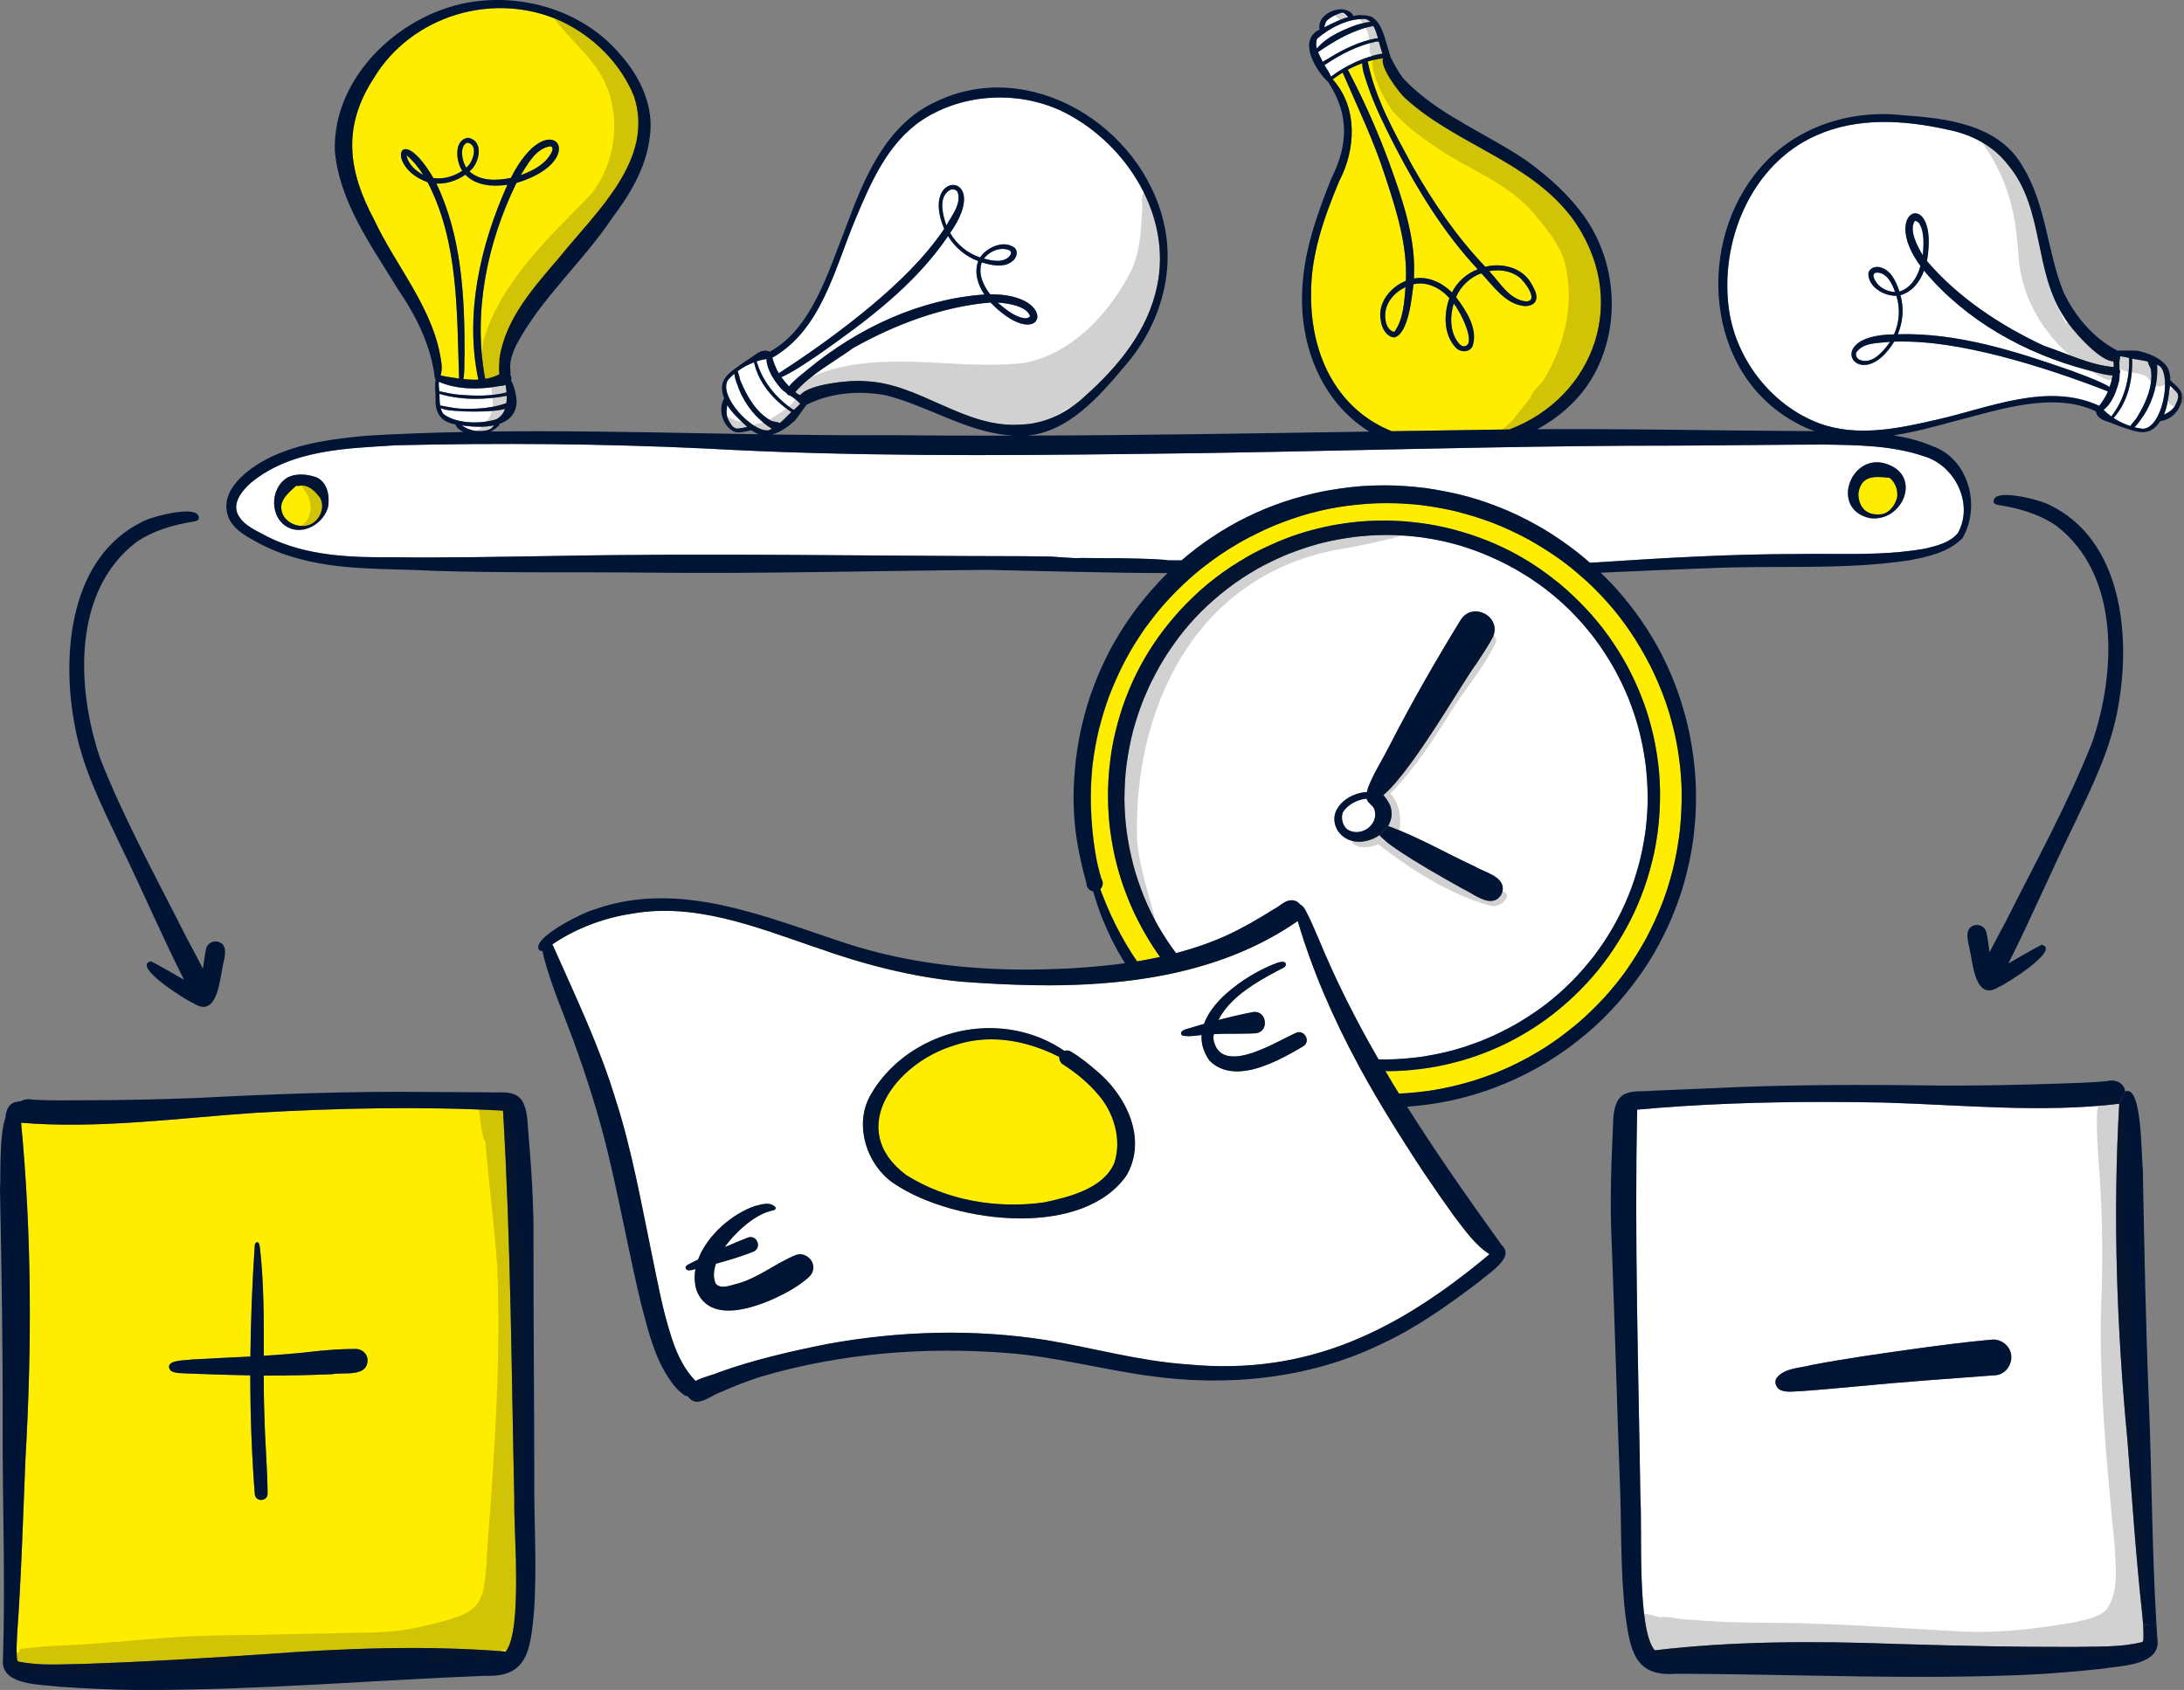
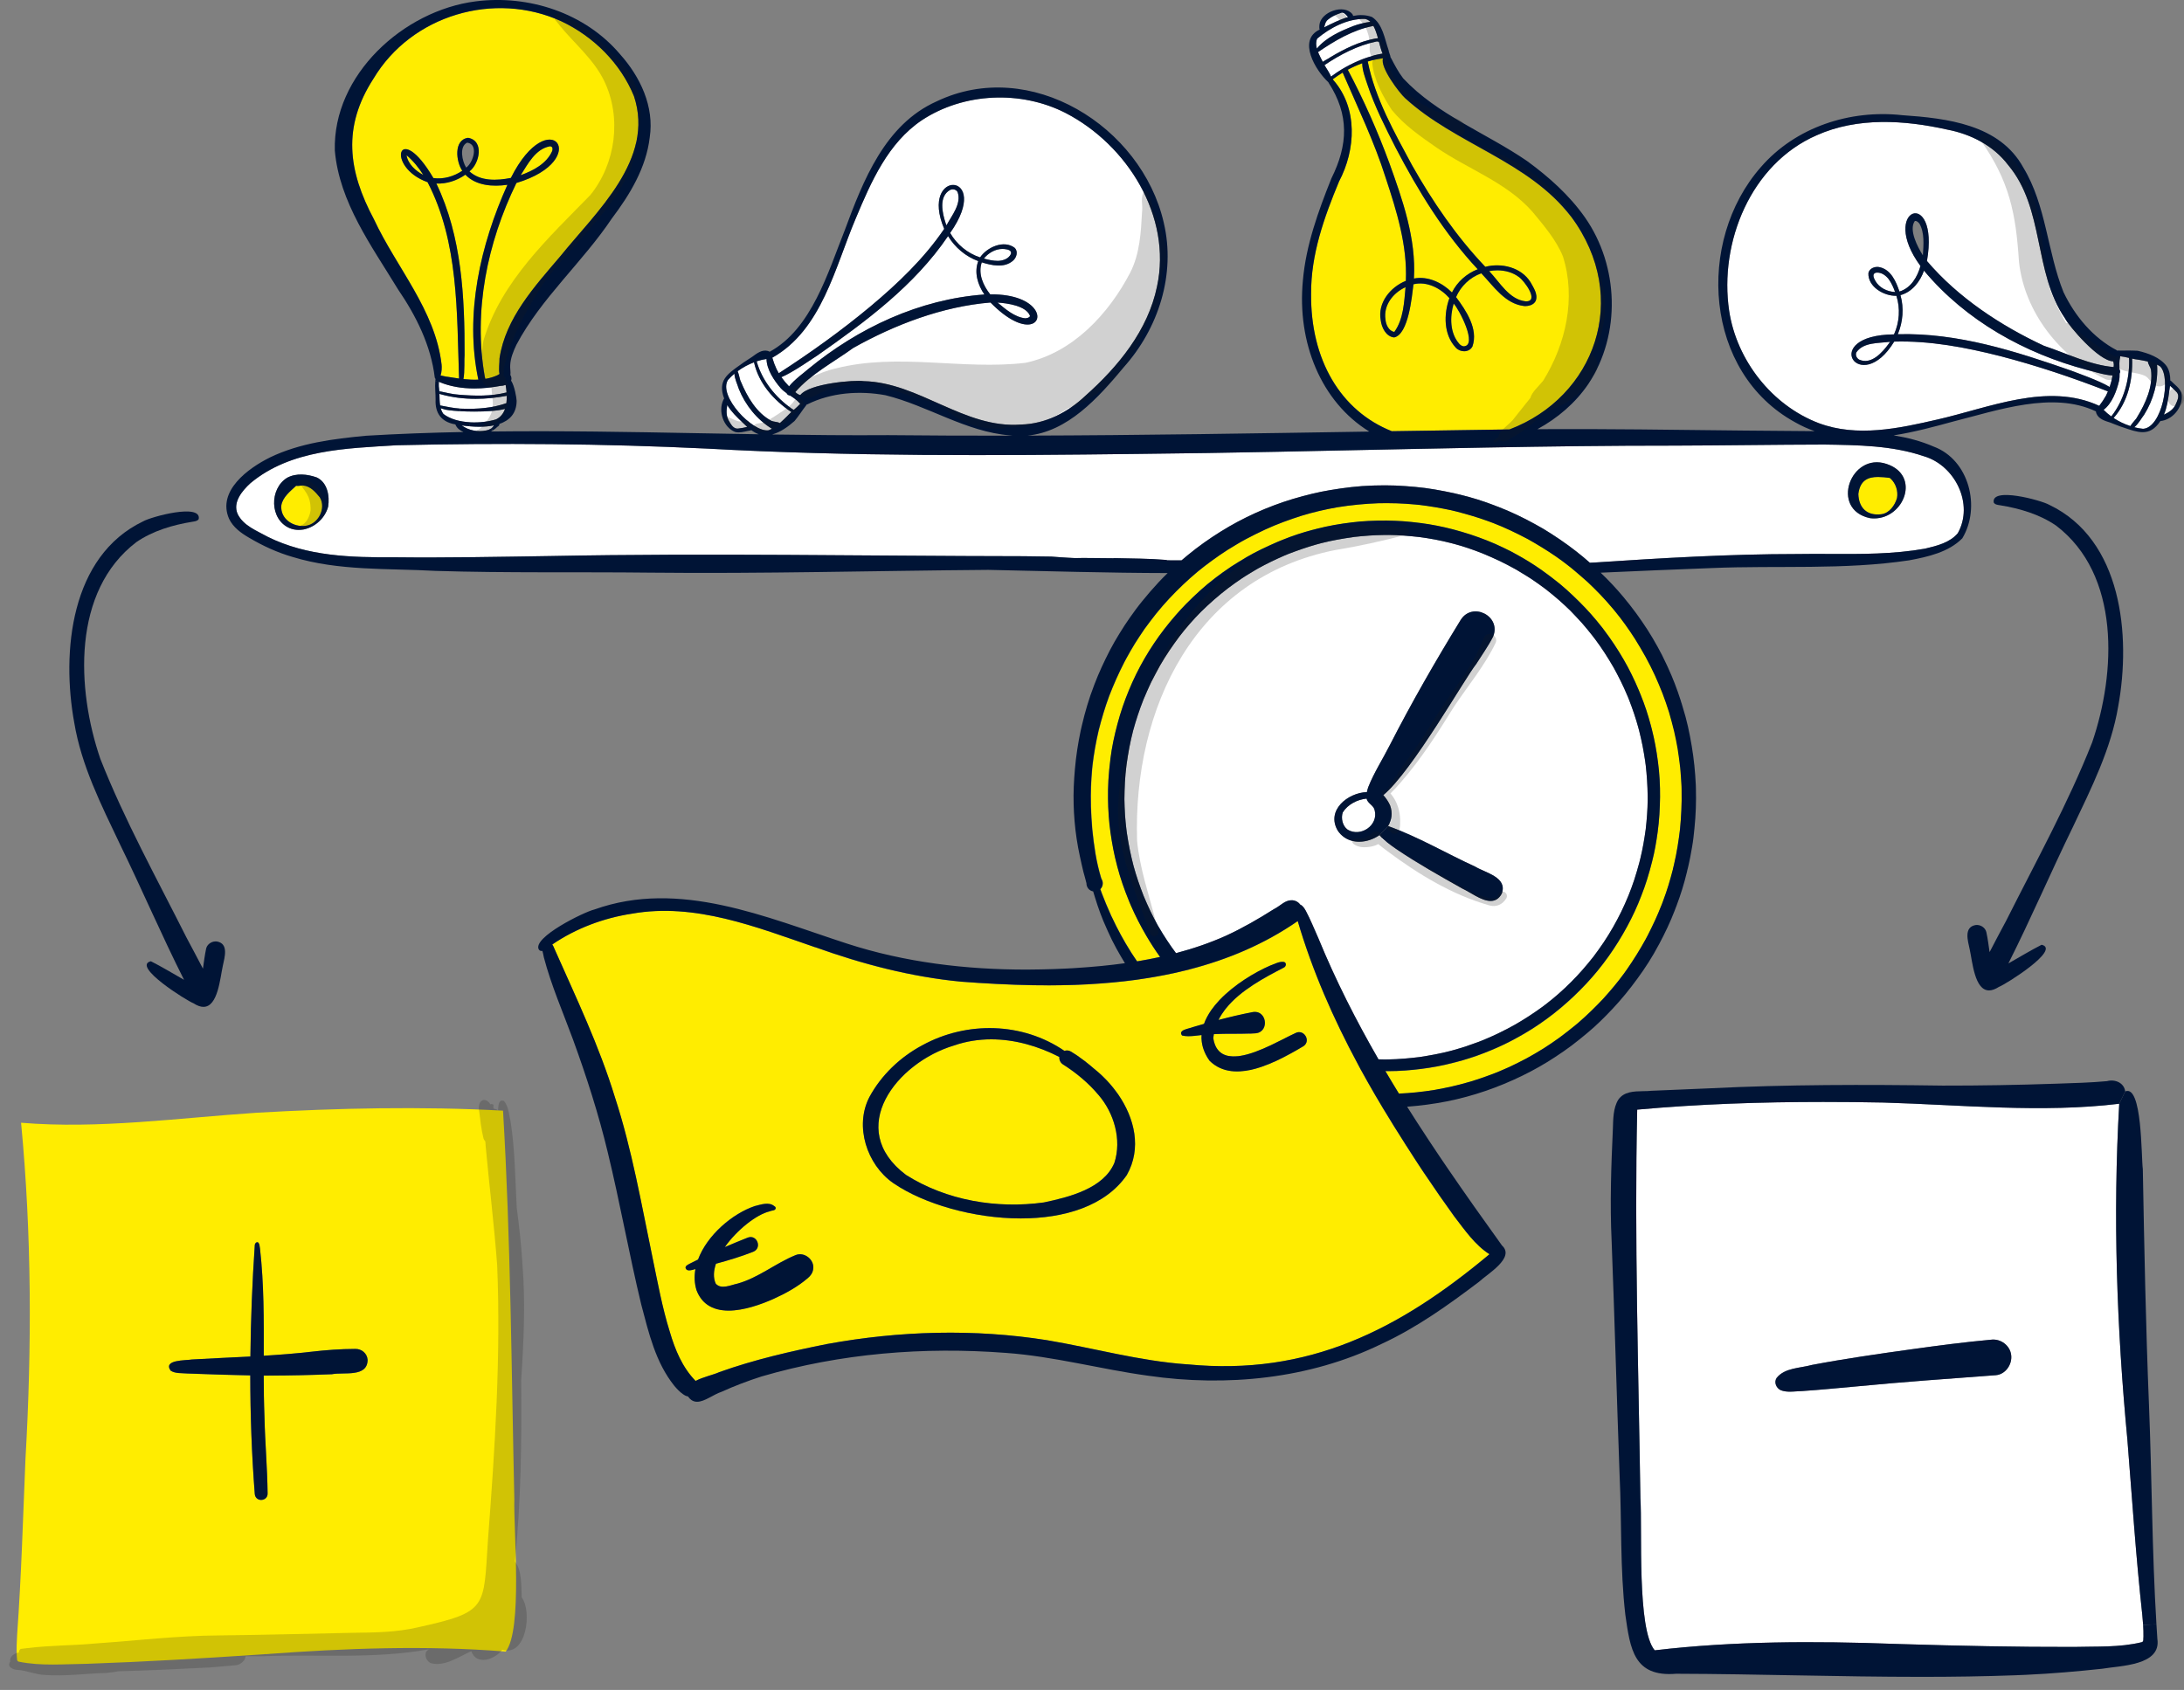
<svg xmlns="http://www.w3.org/2000/svg" id="Laag_2" data-name="Laag 2" viewBox="0 0 471.47 364.91">
  <rect x="0" y="0" width="471.47" height="364.91" fill="#808080" stroke="none" />
  <defs>
    <style>      .cls-1 {        fill: #1d1d1b;        opacity: .2;      }      .cls-1, .cls-2, .cls-3, .cls-4 {        stroke-width: 0px;      }      .cls-2 {        fill: #001436;      }      .cls-3 {        fill: #ffed00;      }      .cls-4 {        fill: #fff;      }    </style>
  </defs>
  <g id="Laag_1-2" data-name="Laag 1">
    <g>
      <g>
        <path class="cls-3" d="M136.86,20.78c4.54,13.65-8.12,24.91-15.9,34.56-5.52,6.5-11.83,13.32-13.13,22.06.04.82-.23,2.31,0,3.36-.16.08-.31.17-.45.27-.84.38-1.71.64-2.59.79-.04-.15-.08-.29-.12-.42-2.53-14.2.53-29.01,6.82-41.89,16.66-5,7.16-17.7-1.2-1.09-2.97.6-6.56.77-8.94-1.41,2.2-1.67,3.26-6.63-.29-7.25-3.16.41-2.62,5.12-1.26,7.11-1.8,1.22-4.04,1.89-6.23,1.58-7.57-12.88-10.45-2.39-1.26.89,6.74,12.95,6.3,28.16,6.8,42.4-.82-.11-1.64-.24-2.43-.37-.45-.03-1.01-.22-1.56-.31.26-.72.28-1.81.21-2.39-1.36-11.7-9.75-20.91-14.59-31.31-5.62-10.52-6.84-19.97-.12-30.38,8.19-13.71,26.09-19.03,40.59-12.37,6.88,3.25,12.74,9.02,15.65,16.16Z" />
        <path class="cls-3" d="M339.18,46.8c13.03,17.57,5.07,38.96-13.29,45.92-2.06.02-4.12.06-6.18.1-6.43.09-12.86.19-19.28.29-11.03-4.4-17.54-15.45-17.39-29.68-.05-8.46,2.8-16.47,6.04-24.26,3.6-6.82,4.11-15.84-1.28-21.92-.02-.06-.04-.11-.08-.15.68-.51,1.39-.98,2.13-1.42.01.04.03.08.05.12,3.22,7.46,6.77,14.8,9.23,22.59,2.37,7.18,4.69,14.62,4.35,22.27-3.35,1.34-6.15,4.77-5.41,8.53.18,1.57,1.13,3.52,2.89,3.68,3.09-.68,3.83-8.75,4.17-11.47,2.89-.71,5.85.83,7.76,2.99-1.26,3.46-1.27,7.87,1.38,10.7.46.5,1.14.77,1.8.77.73,0,1.44-.33,1.8-1.05,1.29-3.76-1.38-7.73-3.55-10.64,1.02-2.37,3.01-4.27,5.45-5.14,2.64,2.77,5.16,6.64,9.28,7.07.94.04,2.04-.22,2.48-1.13.52-1.39-.49-2.83-1.13-4.02-2-3.21-6.25-4.22-9.76-3.32-6.24-6.55-11.37-14.06-15.8-21.9-3.84-7.16-7.97-14.4-9.59-22.44,1.08-.32,2.18-.56,3.31-.69-.75,1.9,3.56,7.52,4.75,8.6,10.95,10.02,26.63,13.55,35.87,25.64Z" />
        <path class="cls-3" d="M175.54,274.1c.38-2.04-1.9-3.91-3.83-3.07-4.33,1.76-7.97,4.88-12.51,6.14-1.44.3-3.53,1.34-4.69,0-.58-1.26-.49-2.75.05-4.29,2.72-.74,5.42-1.55,8.04-2.59,1.99-.8.83-3.81-1.17-3.06-1.67.66-3.32,1.33-4.96,2.04,2.62-3.72,6.85-7.05,9.7-7.72.41-.21,1.16-.1,1.28-.62.03-.21-.1-.41-.28-.48-1.15-1.01-2.93-.35-4.24-.03-4.79,1.6-10.28,6.24-12.23,11.52-.62.3-1.23.62-1.85.94-.35.2-.9.42-.85.9.06.18.15.3.26.38.14.1.32.14.52.14.41,0,.91-.16,1.35-.29-.27,1.52-.22,3.06.24,4.57.55,1.43,1.36,2.45,2.35,3.14,1.29.9,2.88,1.25,4.57,1.25,3.28,0,6.95-1.31,9.61-2.49,2.66-1.2,5.27-2.62,7.49-4.53.6-.5,1.03-1.1,1.15-1.88ZM243.26,253.71c3.24-5.74,1.69-12.23-1.87-17.39-.33-.49-.69-.97-1.07-1.43-.23-.3-.47-.59-.73-.87-.19-.22-.39-.44-.59-.65,0,0,0-.01-.02-.02-.18-.19-.36-.38-.55-.57-.06-.07-.13-.13-.19-.19-.15-.15-.3-.3-.45-.43-.07-.08-.15-.14-.22-.21-.2-.18-.4-.36-.61-.53-.23-.2-.47-.4-.71-.59-.72-.63-1.46-1.25-2.23-1.83-.92-.71-1.88-1.36-2.88-1.95-.42-.25-.92-.29-1.36-.14-9.05-6.2-21.07-6.45-30.64-1.22-4.78,2.54-8.91,6.46-11.48,11.24-3.22,6.25-.54,14.55,5.12,18.5.05.04.11.07.16.11,6.49,4.42,17.24,7.56,27.43,7.56,9.36,0,18.25-2.65,22.9-9.38ZM281.42,225.88c1.66-1.18.02-3.77-1.77-2.81-.75.34-1.73.85-2.85,1.42-.75.38-1.57.79-2.41,1.19-2.18,1.03-4.57,2.01-6.68,2.33-.15.03-.3.05-.44.06-.09.01-.19.02-.28.03-.12.01-.23.02-.35.02-.19.01-.37.01-.54,0-.12,0-.24,0-.36-.02-.22-.01-.43-.05-.64-.09-.09-.02-.17-.04-.25-.06-.04,0-.07-.02-.11-.03-.64-.19-1.21-.52-1.66-1.01-.03-.04-.07-.07-.1-.12-.04-.05-.08-.09-.12-.15l-.11-.15c-.04-.06-.07-.11-.11-.17-.24-.38-.43-.84-.57-1.38-.02-.08-.04-.16-.06-.24,0-.01,0-.03,0-.04-.03-.16-.06-.32-.09-.49.03-.29.07-.58.11-.86,1.39-.07,2.79-.07,4.21-.07,1.17,0,2.35,0,3.54-.04,0,0,0,0,0,0,.1,0,.2,0,.3-.01.32,0,.64-.03.97-.05.08,0,.17-.02.25-.04s.15-.03.23-.06c0,0,.01,0,.02,0,.07-.02.14-.04.2-.07.06-.02.12-.05.18-.08.04-.02.08-.04.11-.06.04-.03.09-.06.13-.08.1-.07.19-.14.27-.23,1.32-1.33.5-4.27-1.89-3.97-1.26.23-2.51.5-3.75.78l-1.32.31c-.23.05-.46.11-.69.17h0c-.58.15-1.16.29-1.74.45.2-.41.43-.81.67-1.2.06-.09.13-.19.19-.29l.2-.28c.07-.09.13-.19.2-.28.07-.09.14-.18.21-.28.11-.14.22-.27.33-.4,0,0,0,0,0-.01,3.15-3.77,8.21-6.46,12.27-8.55.51-.22.68-.96.13-1.22-1.03-.21-2.07.45-3.04.77-3.32,1.44-7.73,4.09-10.88,7.38-.18.19-.36.39-.54.59-.15.17-.3.35-.45.52-.31.38-.6.77-.89,1.16-.65.94-1.18,1.92-1.54,2.93-.56.15-1.11.31-1.66.48h0c-.29.08-.57.16-.86.25-.08.04-.2.07-.33.11-.04.01-.09.03-.14.04-.51.15-1.22.31-1.63.6-.34.24-.47.56-.11,1.02.4.1.83.15,1.28.15.04,0,.09,0,.14,0,.2,0,.41,0,.62-.02.63-.04,1.29-.12,1.95-.2l.22-.03h0c0,.09-.01.18-.01.26,0,.19,0,.38,0,.56,0,.15.02.31.03.46.04.32.09.64.16.96.25,1.09.75,2.19,1.54,3.29.34.33.69.62,1.05.88,1.46,1.02,3.14,1.43,4.9,1.43.21,0,.43,0,.64-.02.22,0,.43-.03.65-.05.11,0,.23-.02.34-.04.4-.05.8-.12,1.2-.2.16-.03.32-.07.48-.11.21-.05.41-.1.62-.15.11-.03.23-.07.34-.1.16-.05.32-.09.48-.15.18-.06.36-.11.53-.17,2.19-.74,4.34-1.81,6.26-2.86.31-.17.61-.34.91-.51.27-.15.53-.3.79-.45.29-.17.57-.33.84-.5l.27-.15ZM313.98,262.72c2.25,2.92,4.4,6.1,7.56,8.11-19.53,16.34-39.12,26.34-65.25,23.77,0,0-.02,0-.03,0h-.02c-10.27-.71-20.14-3.52-30.26-5.22-15.64-2.49-31.82-2.03-47.45.83-7.88,1.58-15.67,3.36-23.25,6.07-1.19.56-3.49,1.03-5.13,1.91-2.88-2.95-4.42-6.72-5.58-10.66-1.59-5.11-2.58-10.49-3.68-15.8-2.43-11.66-4.45-23.45-8.16-34.8-3.39-11.07-8.4-21.56-13.09-32.13-.09-.29-.24-.6-.43-.87,5.1-3.49,11.09-5.7,17.18-6.64,13.63-2.43,26.87,2.89,39.58,7.25,10.17,3.66,20.66,6.4,31.44,7.44,5.12.4,10.36.69,15.64.77,0,0,.01,0,.02,0,.6.01,1.19.02,1.79.02.43,0,.85,0,1.28,0,.17,0,.35,0,.52,0,2.73,0,5.46-.07,8.19-.22,3.95-.21,7.88-.58,11.78-1.17,3.1-.46,6.17-1.05,9.19-1.8.3-.07.59-.15.89-.22,8.3-2.14,16.23-5.47,23.43-10.46,3.15,10.71,7.65,20.98,12.95,30.82.1.2.21.39.31.59.13.24.26.48.39.73h0c.93,1.71,1.89,3.41,2.88,5.1.59,1.02,1.19,2.03,1.8,3.05.81,1.35,1.63,2.69,2.46,4.02.22.36.44.71.67,1.06.29.47.59.93.89,1.4.22.36.45.71.67,1.07l.45.72h0c.89,1.4,1.8,2.8,2.72,4.21.38.57.75,1.13,1.13,1.7,2.13,3.18,4.33,6.34,6.52,9.37Z" />
        <path class="cls-3" d="M363.02,170.81c.06,2.75-.08,5.49-.34,8.23-.29,2.42-.68,5.02-1.28,7.59l-.02.08s0,.02,0,.04c-.02.07-.04.18-.07.29-.03.12-.06.23-.08.35h0c-.01.07-.02.12-.04.17v.04s-.01.02-.01.03v.02s0,.01,0,.02c0,0,0,0,0,.01,0,.03-.01.08-.03.11-.58,2.25-1.25,4.49-2.07,6.67-.04.09-.09.22-.13.35,0,0-.07.19-.15.38l-.1.25s-.01.05-.03.07c-.43,1.09-.89,2.17-1.37,3.23-.5,1.1-1.05,2.18-1.59,3.26-.09.17-.25.47-.41.76v.03s-.04.05-.06.08c-1.2,2.17-2.55,4.35-4.01,6.45-.22.31-.45.62-.68.94-1.3,1.79-2.84,3.62-4.45,5.4-1.65,1.76-3.38,3.45-5.2,5.04-.28.23-.55.46-.81.69-1.14.93-2.29,1.83-3.47,2.7-1.11.82-2.26,1.57-3.42,2.32-1.2.74-2.41,1.47-3.68,2.15-1.22.65-2.46,1.26-3.71,1.85-1.34.6-2.69,1.19-4.07,1.7-1.33.5-2.67.95-4.02,1.37-1.39.4-2.77.78-4.17,1.11-1.28.3-2.58.54-3.88.78-2.54.4-5.1.69-7.67.79-.99-1.61-1.97-3.23-2.93-4.86.05,0,.11,0,.18,0,.08,0,.23,0,.38,0,0,0,.03,0,.06,0h.04s.07,0,.12,0c2.3,0,4.61-.19,6.9-.47,2.34-.29,4.68-.72,6.95-1.32.24-.06.51-.13.78-.2.85-.22,1.86-.51,2.85-.83,1.03-.34,2.07-.68,3.08-1.09,1.65-.64,3.44-1.41,5.17-2.28,1.78-.9,3.51-1.88,5.19-2.94,4.28-2.71,8.16-6,11.62-9.69,3.49-3.71,6.46-7.93,8.88-12.41,1.16-2.14,2.19-4.35,3.05-6.62.44-1.15.87-2.31,1.23-3.49.41-1.3.77-2.61,1.11-3.93.52-1.98.9-4.19,1.2-6.38.34-2.5.48-5.02.51-7.55.02-2.5-.11-5.03-.45-7.51l-.03-.27c-.3-2.3-.72-4.62-1.31-6.9-.01-.06-.03-.12-.05-.19-.05-.18-.1-.37-.15-.55-.01-.06-.03-.12-.05-.18-.56-2.12-1.27-4.28-2.12-6.37,0-.01-.01-.03-.02-.04v-.02s-.04-.08-.06-.13c-.01-.03-.05-.12-.09-.22-.03-.07-.08-.2-.13-.31h0c-.02-.06-.04-.1-.05-.15l-.04-.09s-.02-.07-.04-.1c-.26-.59-.5-1.18-.77-1.76-.27-.57-.54-1.13-.81-1.71-.53-1.1-1.13-2.17-1.73-3.23-1.27-2.19-2.66-4.3-4.2-6.31-.09-.13-.23-.31-.37-.49l-.02-.03c-1.55-1.97-3.2-3.85-4.98-5.62-1.8-1.79-3.69-3.53-5.73-5.05-.08-.07-.22-.17-.35-.27l-.22-.17c-.07-.05-.16-.13-.26-.2-.02-.02-.05-.04-.08-.06-.06-.05-.13-.1-.19-.15-.45-.33-.9-.66-1.35-.98-.44-.3-.88-.61-1.32-.9,0,0,0,0-.01,0-.94-.62-1.9-1.21-2.88-1.77-.07-.04-.11-.06-.15-.08-.01,0-.02-.02-.04-.03-.16-.09-.31-.17-.46-.26l-.15-.09c-1.02-.59-2.1-1.14-3.19-1.66-1.14-.54-2.3-1.06-3.48-1.52-1.19-.46-2.38-.91-3.59-1.3-1.26-.41-2.53-.78-3.81-1.12-2.27-.59-4.58-1.05-6.9-1.35-1.24-.15-2.48-.3-3.72-.39-1.22-.08-2.44-.14-3.66-.15-1.34-.02-2.67.02-4,.09-1.19.06-2.39.15-3.57.31-2.43.29-5.06.73-7.63,1.4l-.24.07c-.08.02-.36.09-.64.16-2.06.53-4.31,1.27-6.48,2.15-.14.06-.35.15-.56.23-.01,0-.05.02-.08.03l-.09.04c-.06.03-.13.06-.19.08h0s-.08.03-.12.05c-2.28,1-4.54,2.04-6.69,3.3-.47.28-.94.56-1.41.84-.23.14-.45.27-.68.42-.4.25-.8.51-1.2.76-.67.45-1.32.9-1.97,1.37h0c-.41.3-.81.6-1.21.9,0,0-.01,0-.02.01-.02.02-.05.03-.06.05-.02.01-.06.04-.1.07-.05.04-.15.11-.23.18-2.04,1.54-4.1,3.42-6.06,5.4-.81.79-1.6,1.67-2.37,2.56-.84.96-1.64,1.95-2.42,2.95-3.09,4.02-5.67,8.44-7.6,13.13-.98,2.37-1.82,4.8-2.48,7.28-.67,2.49-1.22,5.03-1.53,7.6v.06c-.2,1.47-.34,3-.44,4.55-.08,1.34-.09,2.69-.08,4.03,0,1.14.07,2.4.15,3.66.08,1.19.2,2.39.37,3.58.35,2.4.79,4.77,1.41,7.12l.07.28c.64,2.45,1.5,4.94,2.5,7.36,0,.04.05.15.1.25.05.14.2.47.35.81.97,2.24,2.09,4.42,3.33,6.53.91,1.55,1.88,3.08,2.93,4.54-1.64.36-3.29.68-4.95.95-.38-.54-.74-1.09-1.09-1.65-.02-.04-.14-.21-.24-.37l-.02-.05c-1.51-2.39-2.87-4.9-4.08-7.49-.06-.11-.11-.23-.16-.35-.03-.07-.06-.14-.09-.21-.68-1.51-1.32-3.03-1.9-4.58-.11-.3-.22-.59-.32-.89.31-.31.51-.73.52-1.18.02-.37-.08-.73-.28-1.04-.04-.11-.08-.23-.11-.34-.48-1.58-.88-3.32-1.17-5.05l-.03-.18c-.27-1.67-.51-3.39-.67-5.13-.15-1.68-.24-3.36-.3-5.04,0-.07,0-.19,0-.32-.07-2.46.03-5.15.29-7.84l.03-.26c0-.08.01-.16.02-.25.27-2.43.74-5.08,1.35-7.69.63-2.51,1.37-4.98,2.27-7.41.96-2.48,2.03-4.91,3.25-7.28.15-.29.31-.58.46-.86.59-1.07,1.2-2.15,1.85-3.19.68-1.08,1.37-2.13,2.09-3.17.82-1.11,1.64-2.22,2.5-3.3.88-1.1,1.81-2.15,2.76-3.19.98-1.03,1.96-2.04,3-3.02.93-.89,1.88-1.73,2.86-2.56h.01l.15-.14c.05-.04.1-.08.15-.13.76-.62,1.54-1.23,2.34-1.83,0,0,0,0,0,0,.26-.19.53-.39.79-.58h0c1.08-.79,2.2-1.55,3.33-2.28,1.34-.8,2.64-1.63,4.02-2.35,1.36-.72,2.74-1.4,4.13-2.06,2.56-1.17,5.22-2.13,7.9-2.98,2.36-.72,5.04-1.37,7.74-1.83,2.88-.46,5.83-.75,8.8-.86,1.32-.02,2.65-.02,3.97.02,1.29.04,2.59.14,3.88.25.27.03.57.06.87.09,2.32.27,4.62.67,6.92,1.15.38.1.77.18,1.16.28,2.31.6,4.57,1.25,6.82,2.07.26.09.73.28,1.2.45,2.36.9,4.85,2.09,7.29,3.38,0,0,.03.01.05.03.05.02.1.05.15.07,1.97,1.11,4.02,2.34,5.99,3.71.09.07.19.14.28.2.12.09.43.3.73.52l.1.07c.69.52,1.43,1.07,2.17,1.66.24.19.48.39.72.6.27.23.54.46.81.68.7.6,1.39,1.2,2.08,1.82,1.84,1.73,3.62,3.56,5.24,5.5,0,0,.15.18.3.35.02.03.18.23.34.41,1.47,1.78,2.95,3.84,4.31,5.98.79,1.29,1.58,2.58,2.31,3.91.71,1.3,1.38,2.63,2,3.98.52,1.16,1.12,2.52,1.65,3.9.25.66.49,1.32.72,1.98.23.69.45,1.38.68,2.07.4,1.36.78,2.73,1.11,4.11.3,1.25.53,2.51.76,3.78.2,1.35.4,2.68.54,4.04.14,1.37.22,2.75.29,4.13,0,.13,0,.28,0,.42v.04c0,.17,0,.34.01.5Z" />
        <path class="cls-3" d="M119.27,32.09c.02.19-.03.38-.08.55-1.21,2.7-4.1,4.23-6.78,5.18,1.55-2.43,3.19-5.67,6.3-6.23h.05c.25,0,.5.19.51.45,0-.02,0-.05-.02-.08,0,.05.02.09.02.13Z" />
-         <path class="cls-3" d="M100.86,30.8c2.55.38,1.28,4.32-.22,5.39-.87-1.33-1.57-4.57.22-5.39Z" />
        <path class="cls-3" d="M87.76,33.52c1.39,1.16,2.64,2.69,3.62,4.26-1.64-.85-3.32-2.37-3.62-4.26Z" />
        <path class="cls-3" d="M100.46,37.72c2.3,2.41,5.96,2.63,9.08,2.18-5.85,12.98-9.28,27.95-6.29,42.08-1.06.06-2.14,0-3.21-.12.32-1.55.15-4.63.25-5.19.04-12.47-.6-25.63-6.09-37.03,2.22.1,4.45-.64,6.26-1.91Z" />
        <path class="cls-3" d="M303.42,62.01c-.3,3.23-.44,6.91-2.4,9.63h.01s-.05.02-.07.03c0,0,0,0-.01,0-1.17-.24-1.77-1.58-1.86-2.67-.48-3.06,1.62-5.77,4.33-6.99Z" />
        <path class="cls-3" d="M313.81,65.56c1.15,1.18,5.27,9.07,2.17,9.23-.34-.04-.64-.22-.9-.47-2.11-2.34-2.12-5.87-1.27-8.76Z" />
        <path class="cls-3" d="M327.9,59.82c1.12.76,4.54,5.34,1.45,5.25-3.59-.4-5.57-4.12-7.89-6.53.58-.11,1.18-.17,1.78-.17,1.66,0,3.32.45,4.66,1.45Z" />
        <path class="cls-3" d="M319,58.14c-2.39.92-4.43,2.72-5.56,5.02-2.1-2.11-5.19-3.6-8.2-3.01.5-8.64-2.46-17-5.34-25.02-2.54-6.89-5.51-13.59-8.94-20.07,1-.54,2.04-1.01,3.11-1.4.01,1.59.65,3.13,1.13,4.64,1.57,4.72,3.83,9.15,6.07,13.57,4.88,9.36,10.48,18.51,17.73,26.27Z" />
        <path class="cls-3" d="M79.36,293.64c-.09-1.41-1.31-2.41-2.7-2.37-3.15.01-6.29.24-9.41.61-3.43.39-6.87.66-10.31.87.02-7.73.06-15.46-.81-23.12-.09-.42-.07-.92-.33-1.27-.37-.34-.77.12-.8.51-.54,8-.88,16.02-.96,24.05-4.2.22-8.41.39-12.61.64-1.32.24-6.29,0-4.59,2.41,1.02.66,2.36.5,3.53.61,4.54.16,9.1.34,13.65.42,0,8.54.31,17.08.98,25.62.08.86.72,1.27,1.37,1.27.72,0,1.44-.51,1.4-1.44-.06-5.54-.57-11.05-.69-16.58-.11-2.94-.15-5.88-.15-8.83.3,0,.6,0,.9,0,4.61,0,9.22-.11,13.82-.3,2.55-.5,7.68.75,7.71-3.09ZM111.03,323.7c-.19,6.7,1.84,28.27-1.86,32.92-17.08-1.38-34.67-.72-51.9.56-.52.04-1,.07-1.53.1-12.3.82-24.63,1.56-36.95,1.98-4.89.05-9.91.53-14.73-.46-.53-.12-.34-.76-.44-1.18-.08-1.56-.01-3.11.08-4.67.91-12.56,1.27-25.34,1.8-37.95,1.39-24.18,1.35-48.45-.95-72.57,16.83,1.4,33.98-1.04,50.85-2.16,17.64-1.01,35.52-1.4,53.19-.45,1.67,27.91,1.81,55.93,2.44,83.88Z" />
-         <path class="cls-4" d="M175.54,274.1c.38-2.04-1.9-3.91-3.83-3.07-4.33,1.76-7.97,4.88-12.51,6.14-1.44.3-3.53,1.34-4.69,0-.58-1.26-.49-2.75.05-4.29,2.72-.74,5.42-1.55,8.04-2.59,1.99-.8.83-3.81-1.17-3.06-1.67.66-3.32,1.33-4.96,2.04,2.62-3.72,6.85-7.05,9.7-7.72.41-.21,1.16-.1,1.28-.62.03-.21-.1-.41-.28-.48-1.15-1.01-2.93-.35-4.24-.03-4.79,1.6-10.28,6.24-12.23,11.52-.62.3-1.23.62-1.85.94-.35.2-.9.42-.85.9.06.18.15.3.26.38.14.1.32.14.52.14.41,0,.91-.16,1.35-.29-.27,1.52-.22,3.06.24,4.57.55,1.43,1.36,2.45,2.35,3.14,1.29.9,2.88,1.25,4.57,1.25,3.28,0,6.95-1.31,9.61-2.49,2.66-1.2,5.27-2.62,7.49-4.53.6-.5,1.03-1.1,1.15-1.88ZM243.26,253.71c3.24-5.74,1.69-12.23-1.87-17.39-.33-.49-.69-.97-1.07-1.43-.23-.3-.47-.59-.73-.87-.19-.22-.39-.44-.59-.65,0,0,0-.01-.02-.02-.18-.19-.36-.38-.55-.57-.06-.07-.13-.13-.19-.19-.15-.15-.3-.3-.45-.43-.07-.08-.15-.14-.22-.21-.2-.18-.4-.36-.61-.53-.23-.2-.47-.4-.71-.59-.72-.63-1.46-1.25-2.23-1.83-.92-.71-1.88-1.36-2.88-1.95-.42-.25-.92-.29-1.36-.14-9.05-6.2-21.07-6.45-30.64-1.22-4.78,2.54-8.91,6.46-11.48,11.24-3.22,6.25-.54,14.55,5.12,18.5.05.04.11.07.16.11,6.49,4.42,17.24,7.56,27.43,7.56,9.36,0,18.25-2.65,22.9-9.38ZM281.42,225.88c1.66-1.18.02-3.77-1.77-2.81-.75.34-1.73.85-2.85,1.42-.75.38-1.57.79-2.41,1.19-2.18,1.03-4.57,2.01-6.68,2.33-.15.03-.3.05-.44.06-.09.01-.19.02-.28.03-.12.01-.23.02-.35.02-.19.01-.37.01-.54,0-.12,0-.24,0-.36-.02-.22-.01-.43-.05-.64-.09-.09-.02-.17-.04-.25-.06-.04,0-.07-.02-.11-.03-.64-.19-1.21-.52-1.66-1.01-.03-.04-.07-.07-.1-.12-.04-.05-.08-.09-.12-.15l-.11-.15c-.04-.06-.07-.11-.11-.17-.24-.38-.43-.84-.57-1.38-.02-.08-.04-.16-.06-.24,0-.01,0-.03,0-.04-.03-.16-.06-.32-.09-.49.03-.29.07-.58.11-.86,1.39-.07,2.79-.07,4.21-.07,1.17,0,2.35,0,3.54-.04,0,0,0,0,0,0,.1,0,.2,0,.3-.01.32,0,.64-.03.97-.05.08,0,.17-.02.25-.04s.15-.03.23-.06c0,0,.01,0,.02,0,.07-.02.14-.04.2-.07.06-.02.12-.05.18-.08.04-.02.08-.04.11-.06.04-.03.09-.06.13-.08.1-.07.19-.14.27-.23,1.32-1.33.5-4.27-1.89-3.97-1.26.23-2.51.5-3.75.78l-1.32.31c-.23.05-.46.11-.69.17h0c-.58.15-1.16.29-1.74.45.2-.41.43-.81.67-1.2.06-.09.13-.19.19-.29l.2-.28c.07-.09.13-.19.2-.28.07-.09.14-.18.21-.28.11-.14.22-.27.33-.4,0,0,0,0,0-.01,3.15-3.77,8.21-6.46,12.27-8.55.51-.22.68-.96.13-1.22-1.03-.21-2.07.45-3.04.77-3.32,1.44-7.73,4.09-10.88,7.38-.18.19-.36.39-.54.59-.15.17-.3.35-.45.52-.31.38-.6.77-.89,1.16-.65.94-1.18,1.92-1.54,2.93-.56.15-1.11.31-1.66.48h0c-.29.08-.57.16-.86.25-.08.04-.2.07-.33.11-.04.01-.09.03-.14.04-.51.15-1.22.31-1.63.6-.34.24-.47.56-.11,1.02.4.1.83.15,1.28.15.04,0,.09,0,.14,0,.2,0,.41,0,.62-.02.63-.04,1.29-.12,1.95-.2l.22-.03h0c0,.09-.01.18-.01.26,0,.19,0,.38,0,.56,0,.15.02.31.03.46.04.32.09.64.16.96.25,1.09.75,2.19,1.54,3.29.34.33.69.62,1.05.88,1.46,1.02,3.14,1.43,4.9,1.43.21,0,.43,0,.64-.02.22,0,.43-.03.65-.05.11,0,.23-.02.34-.04.4-.05.8-.12,1.2-.2.16-.03.32-.07.48-.11.21-.05.41-.1.62-.15.11-.03.23-.07.34-.1.16-.05.32-.09.48-.15.18-.06.36-.11.53-.17,2.19-.74,4.34-1.81,6.26-2.86.31-.17.61-.34.91-.51.27-.15.53-.3.79-.45.29-.17.57-.33.84-.5l.27-.15ZM313.98,262.72c2.25,2.92,4.4,6.1,7.56,8.11-19.53,16.34-39.12,26.34-65.25,23.77,0,0-.02,0-.03,0h-.02c-10.27-.71-20.14-3.52-30.26-5.22-15.64-2.49-31.82-2.03-47.45.83-7.88,1.58-15.67,3.36-23.25,6.07-1.19.56-3.49,1.03-5.13,1.91-2.88-2.95-4.42-6.72-5.58-10.66-1.59-5.11-2.58-10.49-3.68-15.8-2.43-11.66-4.45-23.45-8.16-34.8-3.39-11.07-8.4-21.56-13.09-32.13-.09-.29-.24-.6-.43-.87,5.1-3.49,11.09-5.7,17.18-6.64,13.63-2.43,26.87,2.89,39.58,7.25,10.17,3.66,20.66,6.4,31.44,7.44,5.12.4,10.36.69,15.64.77,0,0,.01,0,.02,0,.6.01,1.19.02,1.79.02.43,0,.85,0,1.28,0,.17,0,.35,0,.52,0,2.73,0,5.46-.07,8.19-.22,3.95-.21,7.88-.58,11.78-1.17,3.1-.46,6.17-1.05,9.19-1.8.3-.07.59-.15.89-.22,8.3-2.14,16.23-5.47,23.43-10.46,3.15,10.71,7.65,20.98,12.95,30.82.1.2.21.39.31.59.13.24.26.48.39.73h0c.93,1.71,1.89,3.41,2.88,5.1.59,1.02,1.19,2.03,1.8,3.05.81,1.35,1.63,2.69,2.46,4.02.22.36.44.71.67,1.06.29.47.59.93.89,1.4.22.36.45.71.67,1.07l.45.72h0c.89,1.4,1.8,2.8,2.72,4.21.38.57.75,1.13,1.13,1.7,2.13,3.18,4.33,6.34,6.52,9.37Z" />
        <path class="cls-3" d="M237.13,236.42c3.37,3.88,5.07,9.67,3.44,14.66-2.31,5.56-9.78,7.41-15.22,8.56-10.18,1.41-20.99-.39-29.76-5.94-13.26-9.98-2.01-24.26,10.35-27.95,2.63-.92,5.34-1.33,8.04-1.33,5.07,0,10.14,1.45,14.71,3.81-.07.62.22,1.25.78,1.6,2.86,1.82,5.47,3.98,7.65,6.59Z" />
        <g>
          <path class="cls-4" d="M462.72,353.41c-.08.42.13,1.06-.39,1.19-4.78,1.17-9.82.88-14.71,1.02-12.34.03-24.7-.24-37.05-.61-.53-.02-1.03-.03-1.57-.05-17.24-.63-34.81-.62-51.79,1.39-3.87-4.51-2.65-26.15-3.09-32.83-.41-27.97-1.31-55.97-.69-83.92,13.31-1.21,26.76-1.66,40.14-1.66,4.35,0,8.7.04,13.03.13,16.89.49,34.13,2.29,50.89.26-1.4,24.19-.53,48.45,1.76,72.56,1,12.58,1.85,25.33,3.22,37.86.07.7.13,1.4.18,2.1.05.86.09,1.71.07,2.56ZM430.85,296.94c2.1-.17,3.58-2.35,3.31-4.36-.25-2.08-2.3-3.58-4.36-3.3-5.64.51-11.27,1.25-16.88,2.03-7.28,1.01-14.57,2.05-21.79,3.42-2.53.71-5.85.59-7.6,2.8-.63.96-.07,2.2.88,2.65.64.25,1.31.32,1.99.32.87,0,1.76-.12,2.62-.13,3.97-.27,7.94-.66,11.91-1.02,9.96-.97,19.94-1.66,29.92-2.41Z" />
          <path class="cls-4" d="M469.85,84.64c.79.8.14,1.94-.23,2.8-.52,1.03-1.48,1.63-2.49,2.1.66-1.53.91-3.23,1.13-4.88.08-.45.14-.9.19-1.36.48.42.96.86,1.4,1.34Z" />
          <path class="cls-4" d="M462.87,89.54c2-3.18,3.07-7.04,2.78-10.8.24.11.47.24.69.39,2.43,2.49.37,13.24-3.71,13.46-.62-.05-1.26-.18-1.89-.34.87-.69,1.47-1.84,2.13-2.71Z" />
          <path class="cls-4" d="M461.53,77.65c.7.12,1.43.24,2.14.41.04.55.54,1.2.67,1.75.5,3.61-1.16,7.29-3.04,10.34-.11.31-1.06,1.22-1.41,1.85-1.26-.41-2.5-1-3.62-1.74,3.1-3.51,4.16-8.23,4-12.83.42.1.84.18,1.26.22Z" />
          <path class="cls-4" d="M459.63,77.77c.06,4.28-1.15,8.68-3.81,12.09-.02.01-.04.03-.06.05-.6-.43-1.16-.91-1.65-1.42,1.83-1.36,2.83-4.11,3.33-6.21.12-.54.14-1.09.13-1.65.07-.1.12-.22.12-.37.01-.19-.05-.36-.15-.51-.03-.87-.07-1.74.13-2.58.02-.09.03-.17.03-.25.63.07,1.26.21,1.89.36.02.15.04.31.04.49Z" />
          <path class="cls-4" d="M455.42,83.56c-2.26-1.4-7.67-3.26-8.33-3.54-12.01-4.19-24.51-8.21-37.4-7.85,1.11-2.66,1.36-5.66.57-8.44,2.52-.68,4.24-2.92,5.08-5.29,9.02,10.8,21.78,17.9,35.28,21.46.81.16,3.61,1.11,5.43,1.17-.14.85-.35,1.68-.63,2.49Z" />
          <path class="cls-4" d="M408.01,73.8c-.08.13-.16.26-.25.38-1.39,1.9-3.78,4.65-6.39,3.48-.56-.29-.91-1.02-.61-1.6,1.51-2.2,4.84-1.93,7.25-2.26Z" />
          <path class="cls-4" d="M409.1,63.06c-1.66-.08-3.39-.89-4.25-2.39-.31-.54-.8-1.51.07-1.78.12-.02.24-.03.36-.03.97,0,1.86.66,2.45,1.43.61.85,1.02,1.79,1.37,2.77Z" />
-           <path class="cls-4" d="M414.36,48.29c1.14,2,.88,4.6.74,6.84-1.11-1.76-3.1-5.49-1.74-7.41.4-.09.76.28,1,.57Z" />
          <path class="cls-4" d="M431.78,76.89c7.87,2.04,15.68,4.66,23.26,7.62-.14.31-.26.63-.41.92-.42.75-.92,1.5-1.46,2.2-11.14-5.16-23.77.43-34.96,2.96-8.31,1.92-17.28,3.87-25.56.79-10.12-3.84-17.75-13.57-19.37-24.27-2.19-14.76,4.66-31.7,18.89-37.9,8.8-3.94,18.92-3.3,28.18-1.23,5.06.96,9.96,3.44,13.14,7.63,7.93,9.4,5.46,23.19,12.25,33.07.91,1.76,7.3,9.28,10.44,9.34.09.23.15.48.14.77-.01.16-.03.32-.04.47-5.19-.46-10.12-2.96-15.04-4.59-9.33-4.35-18.53-10.4-25.26-18.31,2.79-16.17-10.55-11.37-1.4,1.08-.66,2.34-2.06,4.77-4.54,5.51-.72-2.14-1.81-4.69-4.24-5.25-.97-.25-2.24.2-2.46,1.27-.13,2.96,3.36,4.98,6.04,4.9.88,2.72.66,5.74-.51,8.33-16.36.17-7.34,13.69.04,1.56,7.73-.22,15.4,1.24,22.87,3.13Z" />
          <path class="cls-4" d="M285.92,14.06c3.41-2.29,7.14-4.25,11.18-5.09.2-.06.39,0,.58.07.25.93.48,1.83.78,2.53-.58.07-1.16.24-1.68.34-.6.17-1.2.36-1.79.56-.13.04-.26.09-.39.14s-.26.09-.39.14c-.02.01-.05.02-.08.03-1.24.48-2.44,1.04-3.6,1.69h0c-.24.12-.47.26-.7.4-.03.02-.06.03-.1.05,0,.01-.01.01-.01.01-.72.44-1.43.91-2.1,1.4-.07.06-.17.14-.27.22-.34-.81-1.02-1.81-1.43-2.49Z" />
          <path class="cls-4" d="M296.47,5.57c.43.76.73,1.71,1,2.68-.23.03-.46.07-.62.08-3.46.65-6.63,2.23-9.63,4.01-.24.22-1.06.6-1.67,1.01-.33-.64-.72-1.36-1.02-2.1,3.51-2.4,7.45-4.77,11.8-5.62.05-.01.1-.03.14-.06Z" />
-           <path class="cls-4" d="M292.15,5.62c-2.83,1.12-5.9,2.47-7.87,4.87-.2-.73-.24-1.47.07-2.16,2.78-2.34,6.51-4.3,10.25-4.25.49.07.89.3,1.23.63-1.25.18-2.49.46-3.68.91Z" />
+           <path class="cls-4" d="M292.15,5.62c-2.83,1.12-5.9,2.47-7.87,4.87-.2-.73-.24-1.47.07-2.16,2.78-2.34,6.51-4.3,10.25-4.25.49.07.89.3,1.23.63-1.25.18-2.49.46-3.68.91" />
          <path class="cls-4" d="M291.01,3.69c-1.79.52-3.55,1.42-5.16,2.22.14-.51.24-1.04.59-1.46.84-.81,2.03-1.34,3.17-1.71.39-.08.74.23.99.48.15.15.28.31.41.47Z" />
          <path class="cls-3" d="M408.15,103.36c1.1,1.02,1.64,2.67,1.37,4.16-.45,1.58-1.64,3.29-3.4,3.52-3.05.37-4.86-1.34-4.95-4.38.38-2.98,2.1-3.67,4.26-3.67.79,0,1.65.09,2.52.2l.18.15h0s.01.02.02.02Z" />
          <path class="cls-4" d="M296.75,174.93c.88,3.26-3.02,5.92-5.83,4.21-1.1-.78-1.48-2.47-1.05-3.72,1.06-1.71,3.15-2.79,5.14-2.98.21,1.05,1.51,1.42,1.74,2.49Z" />
          <path class="cls-4" d="M290.17,180.78c.95.67,2.08.97,3.24.97,1.54,0,3.11-.54,4.39-1.43.85,1.07,2.46,2.2,3.41,2.86.19.12.34.23.46.32,4.38,2.95,9.36,5.75,14.02,8.37,1.69.77,4.11,2.67,6.1,2.67.94,0,1.79-.42,2.41-1.6,1.27-3.54-3.51-4.45-5.76-5.82-6.25-2.85-12.32-6.46-18.79-8.75.77-1.27,1.04-2.81.43-4.47-.29-.66-.82-1.52-1.46-2.21,6.29-5.23,17.72-25.43,20.05-28.3,1.22-1.95,2.58-3.83,3.63-5.88,1.91-4.45-4.49-7.73-7.01-3.59-5.42,8.83-10.58,17.82-15.3,27.04-1.51,2.99-3.35,5.82-4.59,8.93-.12.33-.25.73-.32,1.14-4.14.15-8.84,3.94-6.31,8.3.39.6.87,1.08,1.4,1.45ZM292.41,115.93c2.01-.22,4.13-.39,6.27-.41h.03s.02-.01.03,0c.07-.01.14,0,.21,0,.13-.01.46-.01.79-.01.02.01.06,0,.1,0,1.02.03,2.14.04,3.25.14,1.12.09,2.25.19,3.37.32,2.22.3,4.44.7,6.62,1.26,0,0,.2.05.39.1.03.01.25.07.46.12,1.98.52,4.1,1.25,6.19,2.08,1.23.53,2.47,1.04,3.68,1.63,1.19.58,2.35,1.19,3.5,1.83.69.41,1.46.87,2.24,1.36.32.2.64.4.96.61.52.34,1.04.7,1.54,1.06.52.37,1.04.76,1.56,1.14.99.77,1.96,1.56,2.91,2.39.86.74,1.67,1.53,2.5,2.32.83.88,1.67,1.73,2.48,2.64.8.91,1.57,1.86,2.33,2.82.07.09.15.19.22.3l.02.03c.09.11.19.23.28.35,1.46,1.95,2.77,4,3.99,6.11,1.04,1.89,2.1,3.97,2.99,6.13l.03.07s.01.02.02.03c.02.06.06.15.1.24.04.11.07.2.11.3h.01c.02.05.03.1.05.14l.02.05s.01.01.01.02.01,0,.01.02h0c.76,1.97,1.44,3.96,1.99,5.98.02.08.05.21.08.32.01,0,.05.18.1.35.02.07.03.15.05.23,0,.02.02.04.02.07.25,1.01.48,2.02.68,3.03.21,1.05.37,2.11.54,3.17.02.17.06.47.1.76v.03s.01.05.02.07c.25,2.2.4,4.45.43,6.72v1.03c-.02,1.95-.18,4.07-.42,6.18-.29,2.12-.65,4.23-1.16,6.31-.08.31-.15.62-.23.92-.34,1.25-.7,2.5-1.1,3.73-.38,1.17-.82,2.31-1.27,3.44-.48,1.15-.98,2.3-1.54,3.44-.54,1.1-1.12,2.18-1.72,3.25-.65,1.12-1.32,2.24-2.05,3.32-.7,1.05-1.44,2.06-2.19,3.07-.8,1-1.59,1.99-2.44,2.94-.76.88-1.58,1.72-2.4,2.56-1.73,1.73-3.57,3.36-5.52,4.85-.16.12-.46.35-.76.57-1.89,1.38-3.84,2.64-5.87,3.81-2.18,1.21-4.41,2.31-6.72,3.26-.36.14-.72.29-1.08.43-.8.3-1.77.64-2.74.97-.88.3-1.78.54-2.67.81-.01,0-.03.01-.04.01s-.06.02-.1.02c-.01,0-.06.02-.11.04h-.01c-.19.04-.38.1-.57.15-2.16.56-4.35.95-6.56,1.29-2.22.27-4.45.47-6.7.51-.2,0-.54.01-.9.01-.41-.01-.83-.02-1.24-.03-4.84-8.4-9.24-17.05-12.94-26.06-.91-2.01-1.71-4.08-2.75-6.01-.29-.5-.64-1.12-1.19-1.33-.36-.49-.9-.86-1.58-.94-1.75-.13-2.57,1.14-4.14,1.92-3.33,2.11-6.76,4.09-10.35,5.74-3.48,1.56-7.09,2.78-10.76,3.75-1.29-1.72-2.58-3.67-3.76-5.7l-.12-.2c-.03-.06-.07-.13-.11-.2-1.06-1.89-2.08-4.04-2.99-6.23-.84-2.14-1.59-4.3-2.19-6.51-.59-2.28-1.07-4.59-1.41-6.92-.04-.29-.08-.58-.12-.86-.13-1.08-.24-2.16-.31-3.25-.07-1.12-.11-2.24-.13-3.36.02-1.22.04-2.44.11-3.67.06-1.24.19-2.48.34-3.72.18-1.25.36-2.48.6-3.72.23-1.24.52-2.47.83-3.69.62-2.26,1.36-4.51,2.23-6.72.55-1.27,1.07-2.54,1.68-3.78.62-1.21,1.25-2.41,1.92-3.61,1.24-2.16,2.66-4.22,4.15-6.22,1.33-1.74,2.93-3.59,4.64-5.31,1.84-1.82,3.81-3.55,5.9-5.15.94-.7,1.89-1.39,2.86-2.04.57-.38,1.15-.75,1.74-1.1.4-.25.79-.49,1.19-.72.21-.12.44-.25.67-.39,1.8-1,3.68-1.9,5.57-2.73.34-.13.66-.27.99-.41,1.97-.75,3.94-1.45,5.97-2.02.24-.06.67-.18,1.11-.3,2.17-.56,4.57-.99,6.99-1.32.01-.01.03-.01.05-.01.04,0,.09,0,.14-.02Z" />
          <path class="cls-3" d="M65.42,104.83c1.59.15,2.63,1.36,3.62,2.56,1.43,2.38-.33,5.83-3.11,6.16h.01c-2.64.33-5.47-1.52-5.21-4.41.29-1.8,1.91-3.04,3.19-4.24.29.05.56,0,.85-.02.2-.03.42-.06.65-.05Z" />
          <path class="cls-4" d="M415.34,98.52c6.7,1.97,10.83,10.31,7.3,16.61-1.72,2.06-4.56,2.74-7.08,3.34-6.83,1.21-13.77,1.18-20.7,1.14-2.32,0-4.64-.02-6.96.02-14.57,0-29.13.87-43.66,1.83-.34.01-.68.03-1.03.05-.46-.41-.92-.81-1.39-1.2-1.06-.88-2.14-1.72-3.26-2.54-1.21-.89-2.46-1.73-3.72-2.54-1.13-.73-2.29-1.43-3.48-2.06-2.42-1.34-5.12-2.65-7.92-3.73l-.26-.09c-.08-.03-.38-.16-.69-.27-2.25-.87-4.79-1.67-7.37-2.29-.16-.03-.4-.09-.66-.15-.01-.01-.05-.02-.1-.02l-.1-.03c-.07-.02-.16-.04-.23-.05h-.01s-.09-.03-.13-.04c-2.76-.59-5.52-1.11-8.33-1.36-1.44-.13-2.88-.24-4.34-.3-1.47-.06-2.94-.05-4.42-.01h-.03s-.06.01-.09,0c-.02.01-.08.01-.13.01-.07,0-.21,0-.34.01-2.88.08-6.01.46-9.09.98-1.27.2-2.58.49-3.87.79-1.4.34-2.78.71-4.16,1.12-5.48,1.66-10.75,4.03-15.6,7.06-2.46,1.53-4.82,3.21-7.06,5.05-.46.38-.92.77-1.37,1.15-1.03,0-2.06,0-3.08-.01-.09-.04-.18-.08-.29-.09-3.68-.31-7.39-.29-11.1-.39-.11,0-.21.01-.31.03-1.71-.03-3.42-.04-5.14-.05-1.01-.02-2.02,0-3.02.02-1.03-.05-2.05-.1-3.07-.18.02.01.05.01.07.01-.73-.04-1.45-.09-2.18-.16-2-.02-4.01-.05-6.02-.08-33.96-.04-67.91-.7-101.88-.04-11.31.17-22.64.4-33.96.27-9.25.06-18.78-.2-27.27-4.41-2.36-1.33-5.29-2.38-6.53-4.98-1.07-2.5.99-4.97,2.78-6.61,8.73-7.28,20.66-7.51,31.58-8.19,22.3-.52,44.64-.35,66.92.72,31.01,1.72,62.08,1.53,93.12,1.15,19.96-.19,39.92-.67,59.88-1.08,5.02-.1,10.02-.2,15.04-.29,13.61-.25,27.22-.43,40.84-.42,10.79-.03,21.58-.21,32.37-.23,7.22.12,14.59.17,21.53,2.53ZM404.58,111.94c6.51,0,10.1-9.33,2.66-11.77-7.71-2.59-12.31,9.83-3.57,11.71.31.04.61.06.91.06ZM70.84,109.39c.36-2.3-.16-5.23-2.47-6.3-2.01-.71-4.41-.99-6.38.07-3.87,2.38-3.81,9.01.53,10.88.64.26,1.31.38,1.96.38,2.87,0,5.64-2.23,6.36-5.03Z" />
          <path class="cls-4" d="M161.3,92.18c-.62.15-1.25.28-1.91.35-1.11.17-1.65-1.01-2.13-1.82-.53-1.03-.46-2.15-.26-3.25.86,1.44,2.1,2.63,3.31,3.78.32.31.65.63.99.94Z" />
          <path class="cls-4" d="M159.5,84c1.41,3.49,3.92,6.61,7.14,8.58-.23.12-.47.24-.72.33-3.45.51-10.97-7.44-8.76-10.88.41-.47.88-.91,1.38-1.34.05,1.12.64,2.27.96,3.31Z" />
          <path class="cls-4" d="M162.77,78.23c1.03,4.57,4.24,8.19,8.07,10.74-.32.29-.63.58-.91.89-.51.5-1.03,1.02-1.58,1.5-.47-.29-1.29-.26-1.81-.48-3.23-1.71-5.24-5.2-6.62-8.51-.19-.27-.38-1.56-.68-2.22,1.07-.79,2.27-1.44,3.53-1.92Z" />
          <path class="cls-4" d="M170.94,88.26c-3.52-2.45-6.38-6.01-7.58-10.16-.01-.02-.01-.05-.01-.08.7-.23,1.41-.41,2.12-.51.03,2.28,1.67,4.7,3.08,6.32.38.42.82.76,1.27,1.08.05.11.12.22.23.31.15.12.34.18.52.19.72.47,1.44.95,2.01,1.6.06.07.12.12.18.17-.43.47-.91.91-1.4,1.33-.14-.07-.28-.15-.42-.25Z" />
          <path class="cls-4" d="M106.54,91.98c-.12.19-.27.36-.46.5-.31.23-.69.38-1.07.46-1.87.4-3.83.02-5.35-1.08.55.08,1.14.15,1.74.19.66.06,1.35.1,2.04.1,1.08,0,2.17-.09,3.18-.3-.02.05-.05.09-.08.13Z" />
          <path class="cls-4" d="M95.68,88.32c.41.2,1.82.37,3.61.47.96.05,2.03.08,3.11.08,2.56,0,5.19-.16,6.62-.58-.33.96-.93,1.78-1.94,2.27-1.58.48-3.61.74-5.6.63-2.16-.12-4.28-.66-5.75-1.79-.28-.38-.47-.8-.59-1.24.18.05.37.09.54.16Z" />
          <path class="cls-4" d="M95.01,87.55c-.13-.81-.12-1.67-.15-2.51.09.03.19.07.28.09,2.47.69,5.01.99,7.56.99,2.24,0,4.49-.24,6.69-.65.01.53-.01,1.06-.07,1.58-2.97,1.06-6.25,1.31-9.39,1.2-.21,0-.41-.01-.62-.02-1.44-.09-2.89-.41-4.3-.68Z" />
          <path class="cls-4" d="M94.83,84.47c-.01-.22-.03-.43-.06-.65-.08-.43-.04-.92-.04-1.38.03,0,.05.03.08.03,2.39,1.01,5,1.41,7.61,1.41,1.88,0,3.76-.21,5.57-.55.37,0,.78-.08,1.16-.21.09.51.16,1.06.2,1.62-3.34.86-6.91.77-10.33.48-1.38-.08-2.72-.46-4.06-.72-.04-.01-.09-.02-.13-.03Z" />
          <path class="cls-4" d="M174.47,79.69c-.6.56-3.02,2.29-4.13,3.74-.6-.62-1.16-1.28-1.66-1.99,2.46-1,7.15-4.32,7.76-4.68,10.42-7.31,20.99-15.1,28.22-25.78,1.51,2.46,3.8,4.41,6.52,5.4-.93,2.44-.11,5.14,1.33,7.21-14.04,1.01-27.25,7.22-38.04,16.1Z" />
          <path class="cls-4" d="M215.34,65.33c2.07.13,6.25.69,7.02,2.91-.16.38-.66.46-1.04.49-2.29-.25-4.25-1.97-5.98-3.4Z" />
          <path class="cls-4" d="M216.83,53.77c.61.07,1.68.24,1.39,1.1-.5,1.01-1.68,1.43-2.78,1.46-1.04,0-2.04-.22-3.05-.5.96-1.19,2.44-2.08,4.01-2.08.14,0,.29.01.43.02Z" />
          <path class="cls-4" d="M205.68,40.88c.42,0,.84.2,1.04.59.9,2.51-1.26,5.05-2.4,7.19-.06-.14-.11-.27-.16-.41-.74-2.24-1.57-5.79.91-7.22.19-.1.4-.15.61-.15Z" />
          <path class="cls-4" d="M211.58,55.58c-2.72-.87-5.04-2.81-6.47-5.28,9.42-13.38-6.82-13.96-1.28-.88-4.35,6.41-10.02,11.8-15.93,16.75-6.25,5.21-12.94,10-19.78,14.42-.17-.29-.33-.58-.48-.88-.36-.77-.68-1.62-.92-2.47,10.69-6.03,13.53-19.53,18.02-30.09,3.29-7.86,6.95-16.28,14.28-21.2,9.04-5.96,21.39-6.48,31.02-1.55,13.26,6.85,23.01,22.3,19.73,37.47-1.95,9.46-8.38,17.3-15.47,23.6-3.74,3.54-8.61,6.07-13.88,6.2-12.25.95-22.01-9.11-33.99-9.37-1.95-.3-11.77.5-13.67,3.01-.24-.07-.48-.16-.72-.35-.12-.09-.24-.2-.36-.3,3.41-3.94,8.32-6.48,12.52-9.53,8.98-5.04,19.27-8.96,29.62-9.81,7.44,7.59,11.7,4.54,9.57,1.5-1.15-1.66-4.19-3.32-9.63-3.26-1.51-1.9-2.67-4.46-1.82-6.91,2.16.67,4.86,1.28,6.74-.36.77-.66,1.14-1.94.41-2.74-2.33-1.84-6.01-.19-7.51,2.03Z" />
          <path class="cls-2" d="M465.52,350.74c.06,1.05.13,2.1.2,3.15.88,5.78-8.04,5.77-11.93,6.44-5.25.56-10.85,1.06-16.45,1.31-.8.04-1.6.07-2.4.1-6.75.25-13.49.34-20.23.34-17.62,0-35.25-.62-52.88-.67-9.16.76-9.91-5.39-10.96-12.73-1.16-10.01-.76-20.11-1.24-30.16-.62-16.84-1.07-33.68-1.72-50.52-.39-8.1-.1-16.21.27-24.3.07-2.01.05-4.45,1.17-6.25,1.2-1.75,3.34-1.8,5.35-1.84.62,0,1.23-.02,1.79-.08,4.19-.19,8.38-.36,12.56-.53,16.77-.84,33.56-.83,50.33-.59,8.15.01,16.31-.13,24.45-.41,3.67-.13,7.35-.21,11.01-.55,1.71-.47,3.68.32,3.94,2.21l-1.29,2.67c-16.76,2.03-34,.23-50.89-.26-4.33-.09-8.68-.13-13.03-.13-13.38,0-26.83.45-40.14,1.66-.62,27.95.28,55.95.69,83.92.44,6.68-.78,28.32,3.09,32.83,16.98-2.01,34.55-2.02,51.79-1.39.54.02,1.04.03,1.57.05,12.35.37,24.71.64,37.05.61,4.89-.14,9.93.15,14.71-1.02.52-.13.31-.77.39-1.19.02-.85-.02-1.7-.07-2.56l2.87-.11Z" />
          <path class="cls-2" d="M462.47,348.75c-1.37-12.53-2.22-25.28-3.22-37.86-2.29-24.11-3.16-48.37-1.76-72.56l1.29-2.67c3.7-1.53,3.44,14.12,3.8,16.78.31,16.98.64,33.95,1.33,50.92.64,15.78.65,31.62,1.61,47.38l-2.87.11c-.05-.7-.11-1.4-.18-2.1Z" />
          <path class="cls-2" d="M434.16,292.58c.27,2.01-1.21,4.19-3.31,4.36-9.98.75-19.96,1.44-29.92,2.41-3.97.36-7.94.75-11.91,1.02-.86.01-1.75.13-2.62.13-.68,0-1.35-.07-1.99-.32-.95-.45-1.51-1.69-.88-2.65,1.75-2.21,5.07-2.09,7.6-2.8,7.22-1.37,14.51-2.41,21.79-3.42,5.61-.78,11.24-1.52,16.88-2.03,2.06-.28,4.11,1.22,4.36,3.3Z" />
          <path class="cls-2" d="M430.4,108.52c-.64-3.47,10.29-.49,11.99.49,15.7,7.5,17.67,28.21,14.88,43.5-1.55,9.25-5.82,17.7-9.8,26.09-4.76,9.75-9.03,19.75-13.91,29.43,2.4-1.35,4.75-2.8,7.18-4.03,4.25,1.02-7.84,8.59-9.21,9.09-.83.53-1.54.77-2.14.77-3.13,0-3.59-6.19-4.18-8.86-.38-1.8-1.35-4.8,1.28-5.26,1-.13,2.07.52,2.31,1.53.31,1.42.49,2.87.7,4.32,1.15-2.27,2.38-4.5,3.57-6.76,6.38-12.7,13.34-25.27,18.57-38.52,5.15-15.04,6.15-36.22-7.8-46.83-3.58-2.44-7.83-3.69-12.08-4.38-.49-.08-1.07-.11-1.36-.58Z" />
          <path class="cls-2" d="M403.67,111.88c-8.74-1.88-4.14-14.3,3.57-11.71,7.44,2.44,3.85,11.77-2.66,11.77-.3,0-.6-.02-.91-.06ZM407.95,103.19c-.87-.11-1.73-.2-2.52-.2-2.16,0-3.88.69-4.26,3.67.09,3.04,1.9,4.75,4.95,4.38,1.76-.23,2.95-1.94,3.4-3.52.27-1.49-.27-3.14-1.37-4.16-.01,0-.01,0-.02,0h0c-.06-.06-.12-.11-.18-.16Z" />
          <path class="cls-2" d="M318.44,187.12c2.25,1.37,7.03,2.28,5.76,5.82-.62,1.18-1.47,1.6-2.41,1.6-1.99,0-4.41-1.9-6.1-2.67-4.66-2.62-9.64-5.42-14.02-8.37-.12-.09-.27-.2-.46-.32-.95-.66-2.56-1.79-3.41-2.86l1.85-1.95c6.47,2.29,12.54,5.9,18.79,8.75Z" />
          <path class="cls-2" d="M290.92,179.14c2.81,1.71,6.71-.95,5.83-4.21-.23-1.07-1.53-1.44-1.74-2.49-1.99.19-4.08,1.27-5.14,2.98-.43,1.25-.05,2.94,1.05,3.72ZM297.8,180.32c-1.28.89-2.85,1.43-4.39,1.43-1.16,0-2.29-.3-3.24-.97-.53-.37-1.01-.85-1.4-1.45-2.53-4.36,2.17-8.15,6.31-8.3.07-.41.2-.81.32-1.14,1.24-3.11,3.08-5.94,4.59-8.93,4.72-9.22,9.88-18.21,15.3-27.04,2.52-4.14,8.92-.86,7.01,3.59-1.05,2.05-2.41,3.93-3.63,5.88-2.33,2.87-13.76,23.07-20.05,28.3.64.69,1.17,1.55,1.46,2.21.61,1.66.34,3.2-.43,4.47l-1.85,1.95Z" />
          <path class="cls-2" d="M255.72,222.34c.07-.03.14-.06.22-.08.05-.02.09-.04.14-.05.04-.02.08-.03.12-.04.35-.11.7-.19.95-.27,0-.01.03-.01.04-.01.07-.03.14-.05.19-.07.29-.09.57-.17.86-.26,0,0,0,0,.01,0,.55-.16,1.11-.32,1.66-.48.36-1,.89-1.98,1.54-2.93.02-.03.05-.07.07-.1.22-.31.46-.61.7-.92.08-.09.16-.19.24-.28.25-.3.51-.6.78-.89.03-.03.05-.06.08-.09h.01c3.14-3.29,7.54-5.94,10.87-7.38.97-.33,2.01-.98,3.04-.77.56.26.38,1-.13,1.22-4.15,2.14-9.35,4.9-12.47,8.82l-.24.3c-.2.27-.4.55-.58.83-.05.07-.1.13-.14.2-.23.37-.45.75-.64,1.14.58-.15,1.16-.3,1.75-.44h-.01c.67-.18,1.34-.34,2.01-.49t.01,0c1.25-.29,2.49-.55,3.74-.79,1.63-.2,2.52,1.09,2.52,2.35,0,.6-.2,1.2-.62,1.63-.01,0-.01.01-.02.01-.04.04-.08.08-.13.11-.06.06-.13.11-.21.16-.04.03-.08.05-.13.08-.08.04-.18.08-.27.12-.05.01-.1.03-.14.05-.15.04-.31.07-.48.09-.43.03-.84.05-1.27.07-.01,0-.02,0-.03-.02-1.18.04-2.36.05-3.52.05-1.41,0-2.81,0-4.19.08-.05.28-.11.56-.13.85.03.26.08.5.14.73,0,.01,0,.02,0,.04.06.23.13.44.21.64.01.03.02.05.03.07.07.16.14.32.21.46l.09.15c.07.11.14.22.21.31.03.05.07.11.11.15.08.1.15.18.24.27.03.04.07.08.11.11.12.11.24.21.37.3.04.03.09.06.14.09.09.06.18.11.27.16.07.03.14.06.2.09.08.04.17.07.25.1.07.03.15.05.23.08.08.02.16.04.25.06l.24.06.27.03c.17.03.34.04.52.05.07,0,.13.01.2.01.12,0,.24,0,.35-.01.07,0,.13,0,.19,0,.13,0,.26-.01.38-.03.05,0,.1,0,.15,0,.14-.02.28-.03.42-.06,2.11-.32,4.5-1.3,6.68-2.33.85-.4,1.66-.8,2.41-1.19,1.12-.56,2.11-1.08,2.86-1.41,1.78-.96,3.43,1.63,1.76,2.81-.41.24-.85.5-1.31.77-.12.06-.23.13-.35.2-.29.17-.6.34-.91.51-.08.05-.15.09-.23.13h-.01c-1.92,1.06-4.07,2.12-6.26,2.86h0s-.11.04-.17.06c-.26.09-.52.17-.78.24-.11.03-.22.07-.33.1-.31.08-.61.16-.91.23-.06,0-.11.02-.17.04-.37.08-.75.14-1.12.2h-.05c-.34.05-.68.08-1.01.1-.04,0-.07.01-.1.01h-.01c-.21.01-.42.02-.63.02-1.77,0-3.44-.41-4.9-1.43-.37-.26-.72-.55-1.06-.89-.65-.91-1.09-1.82-1.37-2.72-.02-.06-.03-.11-.05-.16-.04-.16-.09-.32-.12-.48-.04-.17-.07-.34-.1-.52l-.03-.21c-.03-.26-.05-.51-.06-.77v-.05c0-.21,0-.42.02-.62-.08.01-.15.01-.23.02-.87.11-1.75.22-2.57.22h-.13c-.46,0-.89-.05-1.29-.15-.15-.19-.21-.36-.21-.51,0-.16.08-.31.22-.43h.01c.05-.06.12-.1.19-.15.01,0,.02-.01.03-.02.08-.04.16-.08.26-.12.01,0,.02,0,.04-.02Z" />
          <path class="cls-2" d="M199.14,225.68c9.57-5.22,21.59-4.97,30.64,1.23.44-.15.94-.12,1.36.13,1.01.59,1.97,1.26,2.89,1.97,0-.01-.01-.01-.01-.02.04.03.07.06.11.09.72.56,1.43,1.14,2.12,1.74.46.37.91.75,1.35,1.16.09.08.18.17.28.26.33.32.66.64.98.98.13.13.25.26.37.4.29.31.57.63.84.97.12.13.23.28.34.42.28.35.55.71.81,1.08.05.07.1.13.15.2,3.56,5.16,5.14,11.66,1.89,17.41-4.64,6.74-13.53,9.39-22.9,9.39-10.18,0-20.93-3.13-27.42-7.56-.05-.04-.11-.07-.16-.11-5.66-3.95-8.34-12.25-5.12-18.5,2.57-4.78,6.7-8.7,11.48-11.24ZM195.59,253.7c8.77,5.54,19.58,7.34,29.76,5.94,5.44-1.15,12.91-3,15.22-8.56,1.62-4.99-.08-10.78-3.44-14.66-2.19-2.6-4.79-4.76-7.66-6.58-.55-.36-.85-.99-.78-1.61-4.57-2.35-9.64-3.81-14.7-3.81-2.71,0-5.42.42-8.05,1.33-12.36,3.69-23.61,17.97-10.35,27.95Z" />
          <path class="cls-2" d="M162.93,260.43c1.32-.32,3.09-.98,4.24.03.18.07.31.27.28.48-.12.51-.87.4-1.28.62-2.85.66-7.09,4.01-9.71,7.73,1.64-.71,3.3-1.4,4.97-2.06,2-.74,3.16,2.26,1.17,3.06-2.63,1.04-5.32,1.84-8.04,2.58-.53,1.55-.62,3.04-.05,4.3,1.16,1.34,3.25.3,4.69,0,4.54-1.26,8.19-4.38,12.51-6.14,1.93-.84,4.2,1.02,3.83,3.06-.12.79-.55,1.39-1.15,1.89-2.22,1.91-4.83,3.33-7.49,4.53-2.67,1.18-6.34,2.49-9.61,2.49-1.7,0-3.29-.36-4.58-1.26-.99-.69-1.8-1.71-2.35-3.14-.47-1.51-.51-3.06-.24-4.57-.43.12-.93.28-1.35.28-.2,0-.37-.03-.51-.13-.12-.08-.21-.21-.27-.39-.05-.47.51-.7.86-.9.61-.32,1.23-.62,1.84-.92,1.96-5.28,7.45-9.93,12.24-11.54Z" />
          <path class="cls-2" d="M112.41,37.82c2.68-.95,5.58-2.48,6.78-5.18.06-.18.1-.36.08-.55v-.05c-.02-.26-.26-.45-.51-.45h-.05c-3.11.56-4.75,3.8-6.3,6.23ZM100.86,30.8c-1.79.82-1.09,4.05-.22,5.39,1.5-1.07,2.76-5.02.22-5.39ZM91.38,37.77c-.98-1.56-2.22-3.09-3.61-4.25.29,1.89,1.98,3.41,3.61,4.25ZM94.2,39.63c5.49,11.41,6.13,24.56,6.09,37.03-.1.57.07,3.63-.25,5.19,1.07.11,2.16.17,3.22.12-2.99-14.13.43-29.09,6.28-42.07-3.12.45-6.78.23-9.08-2.18-1.81,1.27-4.04,2.01-6.26,1.91ZM95.14,85.13c-.09-.02-.19-.06-.28-.09l.1-.54c1.34.26,2.68.64,4.06.72,3.42.29,6.99.38,10.33-.48-.04-.56-.11-1.11-.2-1.62-.38.13-.79.21-1.16.21-1.81.34-3.69.55-5.57.55-2.61,0-5.22-.4-7.61-1.41-.03,0-.05-.02-.08-.03l-.76-.08c.01-.17.02-.33.05-.5-.06-.09-.09-.18-.12-.26-.01-.01-.02-.02-.04-.03-.83-6.98-4.02-13.35-7.95-19.11-5.67-9.32-12.67-18.79-13.63-29.96-.44-16.35,14.83-30.21,30.37-32.2,11.46-1.48,23.66,2.49,31.21,11.42,4.36,4.87,7.41,11.3,6.4,17.95-.77,6.55-4.28,12.35-8.18,17.51-6.3,9.42-15.29,17.23-20.6,27.27-.65,1.38-1.29,2.91-1.34,4.44-.06.63.14,1.45.04,2.1.03.07.08.12.11.19.16.39.15.72.04,1,.75,1.14,1.16,3.62,1.2,4.36-.01,2.77-1.57,4.26-3.71,4.99.01.25-.18.5-.42.61-.32.32-.66.59-1.04.82l-.28-.48c.19-.14.34-.31.46-.5.03-.04.06-.08.08-.13-1.01.21-2.1.3-3.18.3-.69,0-1.38-.04-2.04-.1l.08-.86c1.99.11,4.02-.15,5.6-.63,1.01-.49,1.61-1.31,1.94-2.27-1.43.42-4.06.58-6.62.58-1.08,0-2.15-.03-3.11-.08l.02-.56c.21,0,.41.02.62.02,3.14.11,6.42-.14,9.39-1.2.06-.52.08-1.05.07-1.58-2.2.41-4.45.65-6.69.65-2.55,0-5.09-.3-7.56-.99ZM95.32,78.68c.07.58.05,1.67-.22,2.39.56.1,1.12.27,1.57.3.8.13,1.61.26,2.43.37-.49-14.24-.07-29.45-6.8-42.4-9.19-3.28-6.31-13.77,1.26-.89,2.19.3,4.43-.36,6.23-1.58-1.36-1.99-1.9-6.7,1.26-7.11,3.54.62,2.48,5.58.29,7.25,2.38,2.18,5.97,2.01,8.94,1.41,8.36-16.62,17.86-3.91,1.2,1.09-6.29,12.88-9.35,27.69-6.82,41.89.04.13.08.27.12.41.89-.15,1.75-.4,2.59-.78.14-.1.3-.19.46-.28-.23-1.05.03-2.54,0-3.36,1.3-8.74,7.61-15.56,13.13-22.06,7.78-9.65,20.43-20.91,15.9-34.56-2.91-7.14-8.77-12.91-15.65-16.16-14.5-6.65-32.4-1.34-40.59,12.38-6.73,10.41-5.51,19.86.11,30.38,4.85,10.4,13.23,19.6,14.59,31.31Z" />
          <path class="cls-2" d="M64.48,114.42c-.65,0-1.32-.12-1.96-.38-4.34-1.87-4.4-8.5-.53-10.88,1.97-1.06,4.37-.78,6.38-.07,2.31,1.07,2.83,4,2.47,6.3-.72,2.8-3.49,5.03-6.36,5.03ZM63.92,104.9c-1.28,1.2-2.9,2.44-3.19,4.24-.26,2.89,2.57,4.74,5.21,4.4h-.01c2.78-.32,4.54-3.77,3.11-6.15-.99-1.2-2.03-2.41-3.62-2.56-.23-.01-.45.02-.65.05-.29.03-.56.07-.85.02Z" />
          <path class="cls-2" d="M57.36,357.17s-.06.01-.09.01h-.11c.07,0,.13-.01.2-.01Z" />
          <path class="cls-2" d="M54.03,296.98c-4.55-.08-9.11-.25-13.66-.41-1.17-.11-2.51.05-3.53-.61-1.7-2.42,3.27-2.17,4.59-2.41,4.21-.25,8.42-.42,12.63-.64.08-8.03.4-16.05.94-24.06.02-.38.43-.85.8-.51.26.35.24.86.33,1.28.86,7.66.83,15.39.81,23.12,3.44-.21,6.88-.47,10.31-.87,3.13-.36,6.27-.59,9.42-.6,1.38-.05,2.6.95,2.69,2.36-.03,3.84-5.16,2.59-7.71,3.1-4.61.18-9.22.29-13.82.29h-.9c.01,2.94.04,5.89.16,8.82.12,5.54.62,11.05.68,16.59.05.94-.68,1.44-1.4,1.44-.64,0-1.28-.41-1.37-1.26-.66-8.54-.96-17.09-.97-25.63Z" />
          <path class="cls-2" d="M415.1,55.13c.14-2.24.4-4.84-.74-6.84-.24-.29-.6-.66-1-.57-1.36,1.92.63,5.65,1.74,7.41ZM222.36,68.24c-.77-2.22-4.95-2.78-7.02-2.91,1.73,1.43,3.69,3.15,5.98,3.4.38-.03.88-.11,1.04-.49ZM329.35,65.07c3.09.09-.33-4.49-1.45-5.25-1.34-1.01-3-1.45-4.66-1.45-.6,0-1.19.06-1.77.17,2.31,2.4,4.29,6.12,7.88,6.53ZM204.32,48.66c1.14-2.14,3.3-4.68,2.4-7.19-.2-.39-.62-.59-1.04-.59-.21,0-.42.05-.61.15-2.48,1.43-1.65,4.98-.91,7.22.05.14.1.27.16.41ZM212.39,55.83c1.01.28,2.01.5,3.05.5,1.1-.03,2.28-.45,2.78-1.46.29-.86-.78-1.03-1.39-1.1-.14-.01-.29-.02-.43-.02-1.57,0-3.05.89-4.01,2.08ZM170.34,83.43c1.11-1.45,3.53-3.18,4.13-3.74,10.79-8.88,24-15.09,38.04-16.1-1.44-2.07-2.26-4.77-1.33-7.21-2.72-.99-5.01-2.94-6.52-5.4-7.23,10.68-17.8,18.47-28.22,25.78-.61.36-5.3,3.68-7.76,4.68.5.71,1.06,1.37,1.66,1.99ZM315.98,74.78c3.1-.16-1.02-8.05-2.17-9.23-.85,2.89-.84,6.42,1.27,8.76.26.25.56.43.9.47ZM405.28,58.86c-.12,0-.24.01-.36.03-.87.27-.38,1.24-.07,1.78.86,1.5,2.59,2.31,4.25,2.39-.35-.98-.76-1.92-1.37-2.77-.59-.77-1.48-1.43-2.45-1.43ZM401.37,77.66c2.61,1.17,5-1.58,6.39-3.48.09-.12.17-.25.25-.38-2.41.33-5.74.06-7.25,2.26-.3.58.05,1.31.61,1.6ZM299.09,69c.09,1.09.69,2.43,1.86,2.67h.01s.05-.02.08-.03h-.02c1.96-2.72,2.1-6.4,2.4-9.63-2.71,1.22-4.81,3.94-4.33,6.99ZM175.99,204.54c-12.71-4.36-25.96-9.68-39.58-7.25-6.1.93-12.08,3.17-17.18,6.65.18.27.33.58.43.85,4.69,10.57,9.7,21.07,13.09,32.13,3.7,11.36,5.72,23.14,8.15,34.8,1.1,5.31,2.08,10.69,3.68,15.8,1.16,3.95,2.71,7.71,5.58,10.66,1.64-.87,3.94-1.34,5.12-1.9,7.59-2.71,15.38-4.49,23.26-6.07,15.63-2.86,31.8-3.32,47.45-.83,10.11,1.7,19.99,4.5,30.25,5.22h.03s.07,0,.11,0c26.1,2.54,45.65-7.47,65.16-23.78-3.15-2.01-5.31-5.2-7.56-8.11-2.19-3.03-4.38-6.19-6.51-9.37h-.01c-.62-.92-1.23-1.85-1.83-2.78-.68-1.05-1.34-2.09-2.01-3.13h-.01c-.37-.59-.75-1.19-1.12-1.78-.52-.82-1.04-1.64-1.55-2.46-.83-1.33-1.65-2.67-2.46-4.02-.06-.1-.12-.21-.18-.31-.5-.83-1-1.67-1.49-2.51-.04-.08-.09-.15-.13-.23-.98-1.69-1.94-3.39-2.88-5.1h-.01c-.21-.39-.41-.78-.62-1.17-5.33-9.89-9.86-20.21-13.02-30.97-7.2,4.99-15.14,8.31-23.45,10.45.01,0,.01.01.01.01-.26.07-.53.12-.79.19-.8.2-1.61.39-2.42.57-.11.02-.23.06-.34.08,0,0,0,0,0-.01-2.38.52-4.79.94-7.21,1.29-.25.04-.49.08-.74.11h-.01c-3.42.46-6.87.77-10.34.96.01,0,.01.01.01.01-.2.01-.39.01-.58.02-.76.04-1.52.07-2.28.1-.13,0-.25.01-.38.01-1.65.05-3.3.09-4.95.09h-.09c-.15,0-.29,0-.43,0-.41,0-.82-.02-1.22-.02-.62,0-1.24,0-1.87-.01h0c-5.27-.1-10.51-.38-15.63-.77-10.78-1.04-21.27-3.79-31.44-7.44ZM171.52,90.91c-1.38,1.22-3.04,2.42-4.85,2.91,8.36.12,16.72.2,25.08.14,8.95.1,17.9.12,26.85.11-.19-.02-.38-.03-.58-.06-9.49-.75-17.77-6.43-26.87-8.67-5.63-1.03-11.75-.58-16.9,1.99-.04.02-.09.02-.14.03-.02.05-.03.1-.07.15-.87,1.11-1.64,2.36-2.52,3.4ZM163.36,78.1c1.2,4.15,4.06,7.71,7.58,10.16.14.1.28.18.42.25.49-.42.97-.86,1.4-1.33-.06-.05-.12-.1-.18-.17-.57-.65-1.29-1.13-2.01-1.6-.18,0-.37-.07-.52-.19-.11-.09-.18-.2-.23-.31-.45-.32-.89-.66-1.27-1.08-1.41-1.62-3.05-4.04-3.08-6.32-.71.1-1.42.28-2.12.51,0,.03,0,.06.01.08ZM161.3,92.18c-.34-.31-.67-.63-.99-.94-1.21-1.15-2.45-2.34-3.31-3.78-.2,1.1-.27,2.22.26,3.25.48.81,1.02,1.99,2.13,1.82.66-.07,1.29-.2,1.91-.35ZM159.92,82.37c1.38,3.31,3.39,6.8,6.62,8.51.52.22,1.34.19,1.81.48.55-.48,1.07-1,1.58-1.5.28-.31.59-.6.91-.89-3.83-2.55-7.04-6.17-8.07-10.74-1.26.48-2.46,1.13-3.53,1.92.3.66.49,1.95.68,2.22ZM157.16,82.03c-2.21,3.44,5.31,11.39,8.76,10.88.25-.09.49-.21.72-.33-3.22-1.97-5.73-5.09-7.14-8.58-.32-1.04-.91-2.19-.96-3.31-.5.43-.97.87-1.38,1.34ZM465.65,78.74c.29,3.76-.78,7.62-2.78,10.8-.66.87-1.26,2.02-2.13,2.71.63.16,1.27.29,1.89.34,4.08-.22,6.14-10.97,3.71-13.46-.22-.15-.45-.28-.69-.39ZM468.26,84.66c-.22,1.65-.47,3.35-1.13,4.88,1.01-.47,1.97-1.07,2.49-2.1.37-.86,1.02-2,.23-2.8-.44-.48-.92-.92-1.4-1.34-.05.46-.11.91-.19,1.36ZM291.01,3.69c-.13-.16-.26-.32-.41-.47-.25-.25-.6-.56-.99-.48-1.14.37-2.33.9-3.17,1.71-.35.42-.45.95-.59,1.46,1.61-.8,3.37-1.7,5.16-2.22ZM299.13,38.38c-2.46-7.79-6.01-15.13-9.23-22.59-.02-.04-.03-.08-.05-.12-.74.45-1.45.94-2.14,1.45.03.05.07.07.09.13,5.38,6.08,4.87,15.11,1.27,21.92-3.24,7.79-6.09,15.8-6.04,24.26-.14,14.25,6.37,25.29,17.43,29.68,6.41-.1,12.83-.2,19.25-.29,2.04-.04,4.09-.07,6.14-.09,18.38-6.95,26.37-28.35,13.33-45.93-9.24-12.09-24.93-15.62-35.87-25.64-1.19-1.07-5.47-6.67-4.74-8.58-1.12.14-2.23.37-3.31.7,1.62,8.03,5.74,15.27,9.58,22.42,4.44,7.85,9.56,15.35,15.8,21.91,3.52-.91,7.76.11,9.76,3.32.65,1.18,1.66,2.62,1.13,4.01-.43.92-1.54,1.18-2.48,1.14-4.12-.43-6.63-4.31-9.28-7.07-2.43.87-4.42,2.76-5.44,5.14,2.17,2.91,4.83,6.88,3.54,10.64-.36.71-1.07,1.05-1.8,1.05-.66,0-1.34-.27-1.8-.77-2.65-2.83-2.63-7.23-1.38-10.7-1.91-2.15-4.86-3.7-7.76-2.99-.34,2.72-1.07,10.8-4.16,11.48-1.76-.17-2.71-2.12-2.9-3.69-.73-3.76,2.07-7.19,5.42-8.53.34-7.65-1.99-15.08-4.36-22.26ZM297.47,8.25c-.27-.97-.57-1.92-1-2.68-.04.03-.09.05-.14.06-4.35.85-8.29,3.22-11.8,5.62.3.74.69,1.46,1.02,2.1.61-.41,1.43-.79,1.67-1.01,3-1.78,6.17-3.36,9.63-4.01.16-.01.39-.05.62-.08ZM290.53,14.47c1.16-.65,2.36-1.21,3.6-1.69.03,0,.06-.02.08-.03.13-.05.26-.09.39-.14s.26-.1.39-.14c.59-.2,1.19-.39,1.79-.56.52-.1,1.1-.27,1.68-.34-.3-.7-.53-1.6-.78-2.53-.19-.07-.38-.13-.58-.07-4.04.84-7.77,2.8-11.18,5.09.41.68,1.09,1.68,1.43,2.49.1-.08.2-.16.27-.22.67-.49,1.38-.96,2.1-1.4,0,0,.01,0,.01-.01.04-.02.07-.03.1-.05.23-.14.46-.28.7-.41h0ZM294.6,4.08c-3.74-.05-7.47,1.91-10.25,4.25-.31.69-.27,1.43-.07,2.16,1.97-2.4,5.04-3.75,7.87-4.87,1.19-.45,2.43-.73,3.68-.91-.34-.33-.74-.56-1.23-.63ZM301.27,31.86c-2.24-4.42-4.5-8.85-6.07-13.57-.49-1.51-1.11-3.04-1.13-4.63-1.07.39-2.12.86-3.12,1.4,3.43,6.48,6.41,13.18,8.94,20.06,2.89,8.02,5.84,16.37,5.34,25.02,3.02-.59,6.11.9,8.21,3.01,1.13-2.29,3.17-4.09,5.56-5.01-7.25-7.77-12.85-16.92-17.73-26.28ZM355.69,172.88v-1.03c-.03-2.27-.18-4.52-.43-6.72-.01-.02-.01-.05-.02-.07v-.03c-.04-.29-.08-.59-.1-.76-.17-1.06-.33-2.12-.54-3.17-.2-1.01-.43-2.02-.68-3.03,0-.03-.01-.05-.02-.07-.02-.08-.03-.16-.05-.23-.05-.17-.09-.35-.1-.35-.03-.11-.06-.24-.08-.32-.55-2.02-1.23-4.01-1.99-5.97h0s-.01-.02-.01-.03-.01-.01-.01-.02l-.02-.05s-.03-.09-.05-.13h-.01c-.04-.11-.07-.2-.11-.31-.04-.09-.08-.18-.1-.24-.01-.01-.01-.02-.02-.03l-.03-.07c-.89-2.16-1.95-4.24-2.99-6.13-1.22-2.11-2.53-4.16-3.99-6.11-.09-.12-.19-.24-.28-.35l-.02-.03c-.07-.11-.15-.21-.22-.3-.76-.96-1.53-1.91-2.33-2.82-.81-.91-1.65-1.76-2.48-2.64-.83-.79-1.64-1.58-2.5-2.32-.95-.83-1.92-1.62-2.91-2.39-.52-.38-1.04-.77-1.56-1.14-.5-.36-1.02-.72-1.54-1.06-.32-.21-.64-.41-.96-.61-.78-.49-1.55-.95-2.24-1.36-1.15-.64-2.31-1.25-3.5-1.83-1.21-.59-2.45-1.1-3.68-1.63-2.09-.83-4.21-1.56-6.19-2.08-.21-.05-.43-.11-.46-.12-.19-.05-.39-.1-.39-.1-2.18-.56-4.4-.96-6.62-1.26-1.12-.13-2.25-.23-3.37-.32-1.11-.1-2.23-.11-3.25-.14-.04,0-.08.01-.1,0-.33,0-.66,0-.79.01-.07,0-.14-.01-.21,0,0-.01-.02-.01-.03-.01h0s-.01.01-.01.01h-.02c-2.14.02-4.26.19-6.27.41-.05.01-.1.01-.14.02-.02,0-.04,0-.05.01-2.42.33-4.82.76-6.99,1.32-.44.12-.87.24-1.11.3-2.03.57-4,1.27-5.97,2.02-.33.14-.65.28-.99.41-1.89.83-3.77,1.73-5.57,2.73-.23.14-.46.27-.67.39-.4.23-.79.47-1.19.72-.59.35-1.17.72-1.74,1.1-.97.65-1.92,1.34-2.86,2.04-2.09,1.6-4.06,3.33-5.9,5.15-1.71,1.72-3.31,3.57-4.64,5.31-1.49,2-2.91,4.06-4.15,6.22-.67,1.2-1.3,2.4-1.92,3.61-.61,1.24-1.13,2.51-1.68,3.78-.87,2.21-1.61,4.46-2.23,6.72-.31,1.22-.6,2.45-.83,3.69-.24,1.24-.42,2.47-.6,3.72-.15,1.24-.28,2.48-.34,3.72-.07,1.23-.09,2.45-.11,3.67.02,1.12.06,2.24.13,3.36.07,1.09.18,2.17.31,3.25.04.28.08.57.12.86.34,2.33.82,4.64,1.41,6.92.6,2.21,1.35,4.37,2.19,6.51.91,2.19,1.93,4.34,2.99,6.23.04.07.08.14.11.2l.12.2c1.18,2.03,2.47,3.98,3.76,5.7,3.67-.97,7.28-2.19,10.76-3.75,3.59-1.65,7.02-3.63,10.35-5.74,1.57-.78,2.39-2.05,4.14-1.92.68.08,1.22.45,1.58.94.55.21.9.83,1.19,1.33,1.04,1.93,1.84,4,2.75,6.01,3.7,9.01,8.1,17.66,12.94,26.06.41.01.83.02,1.24.03.36,0,.7-.01.9-.01,2.25-.04,4.48-.24,6.7-.51,2.21-.34,4.4-.73,6.56-1.29.19-.05.38-.11.57-.15h.01s.1-.04.11-.04c.04,0,.09-.02.1-.02s.03-.01.04-.01c.89-.27,1.79-.51,2.67-.81.97-.33,1.94-.67,2.74-.97.36-.14.72-.29,1.08-.43,2.31-.95,4.54-2.05,6.72-3.26,2.03-1.17,3.98-2.43,5.87-3.81.3-.22.6-.45.76-.57,1.95-1.49,3.79-3.12,5.52-4.85.82-.84,1.64-1.68,2.4-2.56.85-.95,1.64-1.94,2.44-2.94.75-1.01,1.49-2.02,2.19-3.07.73-1.08,1.4-2.2,2.05-3.32.6-1.07,1.18-2.15,1.72-3.25.56-1.14,1.06-2.29,1.54-3.44.45-1.13.89-2.27,1.27-3.44.4-1.23.76-2.48,1.1-3.73.08-.3.15-.61.23-.92.51-2.08.87-4.19,1.16-6.31.24-2.11.4-4.23.42-6.18ZM460.27,77.43c.16,4.6-.9,9.32-4,12.83,1.12.74,2.36,1.33,3.62,1.74.35-.63,1.3-1.54,1.41-1.85,1.88-3.05,3.54-6.73,3.04-10.34-.13-.55-.63-1.2-.67-1.75-.71-.17-1.44-.29-2.14-.41-.42-.04-.84-.12-1.26-.22ZM457.44,82.28c-.5,2.1-1.5,4.85-3.33,6.21.49.51,1.05.99,1.65,1.42.02-.02.04-.04.06-.05,2.66-3.41,3.87-7.81,3.81-12.09,0-.18-.02-.34-.04-.49-.63-.15-1.26-.29-1.89-.36,0,.08-.01.16-.03.25-.2.84-.16,1.71-.13,2.58.1.15.16.32.15.51,0,.15-.05.27-.12.37,0,.56-.01,1.11-.13,1.65ZM456.18,78.02c-3.14-.06-9.53-7.58-10.44-9.34-6.79-9.88-4.32-23.67-12.25-33.07-3.18-4.19-8.08-6.67-13.14-7.63-9.26-2.07-19.38-2.71-28.18,1.23-14.23,6.2-21.08,23.14-18.89,37.9,1.62,10.7,9.25,20.43,19.37,24.27,8.28,3.08,17.25,1.13,25.56-.79,11.19-2.53,23.82-8.12,34.96-2.96.54-.7,1.04-1.45,1.46-2.2.15-.29.27-.61.41-.92-7.58-2.96-15.39-5.58-23.26-7.62-7.47-1.89-15.14-3.35-22.87-3.13-7.38,12.13-16.4-1.39-.04-1.56,1.17-2.59,1.39-5.61.51-8.33-2.68.08-6.17-1.94-6.04-4.9.22-1.07,1.49-1.52,2.46-1.27,2.43.56,3.52,3.11,4.24,5.25,2.48-.74,3.88-3.17,4.54-5.51-9.15-12.45,4.19-17.25,1.4-1.08,6.73,7.91,15.93,13.96,25.26,18.31,4.92,1.63,9.85,4.13,15.04,4.59.01-.15.03-.31.04-.47,0-.29-.05-.54-.14-.77ZM447.09,80.02c.66.28,6.07,2.14,8.33,3.54.28-.81.49-1.64.63-2.49-1.82-.06-4.62-1.01-5.43-1.17-13.5-3.56-26.26-10.66-35.28-21.46-.84,2.37-2.56,4.61-5.08,5.29.79,2.78.54,5.78-.57,8.44,12.89-.36,25.39,3.66,37.4,7.85ZM251.98,120.99c1.02.01,2.05.01,3.08.01.45-.38.91-.77,1.37-1.15,2.24-1.84,4.6-3.52,7.06-5.05,4.85-3.03,10.12-5.4,15.6-7.06,1.38-.41,2.76-.78,4.16-1.12,1.29-.3,2.6-.59,3.87-.79,3.08-.52,6.21-.9,9.09-.98.13-.01.27-.01.34-.01.05,0,.11,0,.13-.01.03.01.06,0,.09,0h.03c1.48-.04,2.95-.05,4.42.01,1.46.06,2.9.17,4.34.3,2.81.25,5.57.77,8.33,1.36.04.01.08.02.13.03h.01c.07.02.16.04.23.06l.1.03s.09.01.1.02c.26.06.5.12.66.15,2.58.62,5.12,1.42,7.37,2.29.31.11.61.24.69.27l.26.09c2.8,1.08,5.5,2.39,7.92,3.73,1.19.63,2.35,1.33,3.48,2.06,1.26.81,2.51,1.65,3.72,2.54,1.12.82,2.2,1.66,3.26,2.54.47.39.93.79,1.39,1.2.35-.02.69-.04,1.03-.05,14.53-.96,29.09-1.83,43.66-1.83,2.32-.04,4.64-.03,6.96-.02,6.93.04,13.87.07,20.7-1.14,2.52-.6,5.36-1.28,7.08-3.34,3.53-6.3-.6-14.64-7.3-16.61-6.94-2.36-14.31-2.41-21.53-2.53-10.79.02-21.58.2-32.37.23-13.62-.01-27.23.17-40.84.42-5.02.09-10.02.19-15.04.29-19.96.41-39.92.89-59.88,1.08-31.04.38-62.11.57-93.12-1.15-22.28-1.07-44.62-1.24-66.92-.72-10.92.68-22.85.91-31.58,8.19-1.79,1.64-3.85,4.11-2.78,6.61,1.24,2.6,4.17,3.65,6.53,4.98,8.49,4.21,18.02,4.47,27.27,4.41,11.32.13,22.65-.1,33.96-.27,33.97-.66,67.92,0,101.88.04,2.01.03,4.02.06,6.02.08.73.07,1.45.12,2.18.16-.02,0-.05,0-.07-.01,1.02.08,2.04.13,3.07.18,1-.02,2.01-.04,3.02-.02,1.72.01,3.43.02,5.14.05.1-.02.2-.03.31-.03,3.71.1,7.42.08,11.1.39.11,0,.2.05.29.09ZM234.3,85.47c7.09-6.3,13.52-14.14,15.47-23.6,3.28-15.17-6.47-30.62-19.73-37.47-9.63-4.93-21.98-4.41-31.02,1.55-7.33,4.92-10.99,13.34-14.28,21.2-4.49,10.56-7.33,24.06-18.02,30.09.24.85.56,1.7.92,2.47.15.3.31.59.48.88,6.84-4.42,13.53-9.21,19.78-14.42,5.91-4.95,11.58-10.34,15.93-16.75-5.54-13.08,10.7-12.5,1.28.88,1.43,2.47,3.75,4.41,6.47,5.28,1.5-2.22,5.18-3.87,7.51-2.03.73.8.36,2.08-.41,2.74-1.88,1.64-4.58,1.03-6.74.36-.85,2.45.31,5.01,1.82,6.91,5.44-.06,8.48,1.6,9.63,3.26,2.13,3.04-2.13,6.09-9.57-1.5-10.35.85-20.64,4.77-29.62,9.81-4.2,3.05-9.11,5.59-12.52,9.53.12.1.24.21.36.3.24.19.48.28.72.35,1.9-2.51,11.72-3.31,13.67-3.01,11.98.26,21.74,10.32,33.99,9.37,5.27-.13,10.14-2.66,13.88-6.2ZM240.02,198.04c1.2,2.58,2.56,5.09,4.07,7.48l.03.05c.1.17.22.33.24.37.36.56.73,1.1,1.11,1.65,1.66-.28,3.32-.59,4.96-.95-1.05-1.47-2.04-2.98-2.95-4.54-1.24-2.11-2.36-4.29-3.34-6.53-.15-.34-.29-.67-.34-.81-.05-.11-.09-.22-.1-.25-1-2.43-1.86-4.92-2.5-7.36l-.07-.28c-.63-2.34-1.07-4.72-1.41-7.12-.18-1.19-.29-2.39-.38-3.58-.08-1.25-.15-2.52-.15-3.66-.01-1.34,0-2.68.08-4.02.1-1.55.24-3.08.43-4.56v-.06c.32-2.57.87-5.11,1.54-7.6.66-2.48,1.49-4.91,2.48-7.28,1.93-4.69,4.51-9.11,7.6-13.13.78-1.01,1.58-1.99,2.42-2.95.77-.89,1.57-1.77,2.37-2.57,1.96-1.97,4.02-3.86,6.06-5.4.09-.07.18-.14.23-.18.04-.03.08-.06.1-.07.02-.02.04-.03.06-.05l.02-.02c.4-.3.82-.6,1.23-.9h-.02c.07-.04.13-.09.19-.13.59-.43,1.19-.84,1.79-1.24.62-.41,1.25-.8,1.88-1.18h.04c.46-.28.91-.58,1.37-.85,2.15-1.26,4.41-2.3,6.69-3.3.04-.02.08-.04.12-.05.07-.03.13-.06.19-.08l.1-.04s.07-.03.08-.03c.21-.09.42-.17.56-.23,2.17-.89,4.42-1.62,6.48-2.16l.64-.16.24-.07c2.57-.67,5.19-1.11,7.62-1.4,1.18-.16,2.38-.25,3.57-.31,1.34-.07,2.67-.1,4-.09,1.22.02,2.44.07,3.66.15,1.24.09,2.48.24,3.72.39,2.32.3,4.63.76,6.9,1.35,1.29.34,2.55.71,3.81,1.12,1.21.39,2.4.84,3.59,1.3,1.18.46,2.34.98,3.48,1.53,1.09.51,2.17,1.06,3.19,1.65l.15.09c.15.09.31.17.47.26.02.01.03.02.04.03.04.02.08.05.16.08.97.56,1.93,1.15,2.88,1.78.91.6,1.81,1.23,2.68,1.89.1.06.18.13.27.2.1.07.19.14.26.19l.22.17c.13.1.26.2.35.27,2.03,1.52,3.92,3.26,5.72,5.05,1.79,1.76,3.44,3.64,4.98,5.61l.03.03c.13.18.27.36.36.49,1.53,2.02,2.93,4.13,4.2,6.32.6,1.05,1.21,2.13,1.73,3.23.27.57.54,1.13.81,1.7.27.58.51,1.18.77,1.76.01.03.03.07.04.1l.04.1s.03.09.05.13h.01c.04.13.09.25.12.32.05.1.08.2.1.22.01.05.03.09.05.13v.02s.01.03.02.04c.85,2.09,1.56,4.25,2.12,6.37.01.06.03.12.05.18.04.18.09.37.14.55.02.07.04.13.05.19.59,2.28,1.01,4.6,1.31,6.9l.04.27c.33,2.48.46,5.01.44,7.51-.03,2.52-.17,5.05-.51,7.55-.3,2.2-.68,4.4-1.2,6.38-.33,1.32-.69,2.63-1.1,3.93-.36,1.18-.79,2.34-1.24,3.49-.86,2.27-1.89,4.48-3.05,6.62-2.42,4.48-5.39,8.7-8.88,12.41-3.46,3.69-7.34,6.97-11.62,9.69-1.69,1.06-3.42,2.04-5.19,2.94-1.74.87-3.52,1.64-5.17,2.28-1.01.41-2.05.75-3.08,1.09-.99.32-2,.62-2.85.83-.27.07-.53.14-.78.2-2.27.6-4.61,1.03-6.95,1.32-2.29.29-4.61.47-6.9.47-.05,0-.08,0-.12,0h-.04s-.06,0-.06,0h-.55c.96,1.63,1.93,3.25,2.92,4.86,2.57-.11,5.14-.38,7.67-.79,1.31-.24,2.6-.48,3.88-.78,1.4-.32,2.78-.7,4.17-1.1,1.35-.43,2.69-.88,4.02-1.38,1.39-.5,2.74-1.09,4.08-1.69,1.24-.59,2.48-1.2,3.7-1.85,1.26-.68,2.48-1.41,3.68-2.15,1.16-.75,2.3-1.5,3.42-2.32,1.17-.87,2.33-1.77,3.46-2.7.27-.23.54-.46.82-.69,1.82-1.58,3.54-3.27,5.2-5.03,1.61-1.78,3.15-3.61,4.45-5.4.22-.32.45-.63.67-.94,1.46-2.1,2.81-4.27,4.01-6.45.02-.03.03-.05.05-.08v-.02c.17-.3.32-.6.41-.77.54-1.08,1.09-2.16,1.59-3.26.49-1.06.94-2.14,1.37-3.23.02-.02.02-.05.03-.07.03-.09.07-.17.1-.25l.14-.38c.05-.14.1-.26.13-.35.83-2.18,1.49-4.42,2.07-6.67.02-.03.03-.08.03-.11h0s.01-.03.01-.04v-.02s0-.01,0-.02v-.05c.02-.05.03-.1.05-.16.03-.12.06-.23.08-.35.03-.11.06-.22.08-.29v-.03l.02-.09c.61-2.57,1-5.17,1.29-7.59.26-2.74.4-5.48.34-8.23,0-.16-.01-.33-.01-.5v-.04c-.01-.14-.01-.29-.01-.42-.07-1.38-.16-2.76-.29-4.13-.15-1.35-.35-2.69-.55-4.04-.23-1.26-.46-2.52-.76-3.77-.33-1.39-.71-2.75-1.1-4.12-.23-.68-.45-1.37-.68-2.06-.23-.66-.47-1.32-.72-1.98-.53-1.38-1.13-2.74-1.65-3.91-.62-1.35-1.29-2.67-2-3.97-.73-1.34-1.52-2.63-2.31-3.92-1.37-2.13-2.84-4.19-4.32-5.98-.15-.18-.31-.38-.34-.41-.14-.16-.28-.34-.29-.34-1.62-1.95-3.4-3.77-5.24-5.51-.95-.86-1.92-1.68-2.89-2.51-.51-.44-1.04-.86-1.57-1.26-.45-.35-.89-.68-1.31-1-.05-.02-.09-.05-.1-.06-.3-.22-.61-.43-.73-.52-.09-.07-.19-.14-.28-.2-1.98-1.36-4.02-2.6-5.99-3.71-.05-.02-.09-.05-.15-.08-.01-.01-.03-.02-.04-.02-2.44-1.29-4.93-2.47-7.29-3.38-.48-.17-.95-.35-1.21-.45-2.24-.82-4.51-1.47-6.81-2.07-.39-.09-.78-.18-1.16-.28-2.3-.48-4.6-.88-6.92-1.15-.3-.03-.59-.06-.87-.08-1.29-.11-2.58-.22-3.87-.25-1.32-.04-2.65-.04-3.97-.02-2.97.11-5.92.39-8.8.86-2.71.46-5.38,1.1-7.75,1.82-2.68.85-5.33,1.81-7.89,2.99-1.4.65-2.77,1.33-4.13,2.05-1.38.73-2.68,1.55-4.02,2.36-1.14.73-2.24,1.49-3.32,2.28-1.08.78-2.13,1.59-3.14,2.42-.11.09-.21.18-.31.27h-.01c-.98.84-1.94,1.68-2.87,2.57-1.03.97-2.01,1.99-2.99,3.02-.95,1.04-1.89,2.09-2.76,3.18s-1.69,2.19-2.51,3.3c-.72,1.05-1.41,2.1-2.09,3.17-.65,1.04-1.25,2.12-1.84,3.19-.15.28-.31.57-.46.86-1.22,2.37-2.3,4.8-3.26,7.28-.9,2.43-1.63,4.9-2.27,7.41-.61,2.61-1.07,5.25-1.35,7.69,0,.09,0,.17-.02.25l-.03.26c-.25,2.69-.35,5.38-.28,7.84v.31c.06,1.69.15,3.37.3,5.05.17,1.74.4,3.46.67,5.13l.03.18c.3,1.73.69,3.46,1.17,5.05.03.11.07.23.11.33.2.31.3.68.28,1.04-.01.45-.21.87-.52,1.18.11.3.22.59.32.89.59,1.55,1.23,3.07,1.91,4.58l.09.21c.05.11.11.23.17.35ZM251.22,48.06c2.65,11.16-1.14,22.93-8.72,31.33-5.4,6.5-12.01,13.85-20.7,14.67,24.6-.07,49.2-.48,73.8-.87-10.44-6.43-15.62-19.27-14.34-32.61.66-7.65,3.32-14.96,6.15-22.05,3.62-7.26,3.88-13.75-.61-20.68,0-.02-.01-.05-.02-.07-2.77-2.53-6.75-9.14-1.9-11.39-.11-.31-.07-.74-.05-1.02.29-2.79,5.28-4.6,7.11-2.32.11.12.15.26.14.39,1.38-.27,2.76-.27,4.1.23,2.34,1.54,2.72,4.72,3.59,7.19.03.34.21.73.33,1.11.01.02.02.04.02.06.04.14.07.28.08.4.03.04.07.08.1.12.78,1.51,1.58,3.03,2.62,4.38,7.43,7.92,17.93,11.79,26.72,17.83,4.73,3.45,9.14,7.39,12.51,12.18,7.34,10.49,7.83,25.23.74,35.96-2.82,4.15-6.65,7.4-11,9.77,14.8-.09,29.61.14,44.41.3,5.14.04,10.28.07,15.43.13-1.42-.5-2.82-1.12-4.18-1.9-19.69-10.74-21.5-39.08-7.44-55.1,7.5-8.67,19.27-12.47,30.51-11.23,9.62.67,21.05,1.96,26.17,11.33,4.94,8.13,5.16,18.18,8.66,26.87,2.46,5.17,6.4,9.88,11.49,12.55.04.03.07.07.11.1.05-.02.1-.04.17-.03.61.02,1.24.02,1.87,0,.8,0,1.59,0,2.36.05,2.28.51,4.82,1.41,6.27,3.32.61.94.79,2.02.79,3.11.07.02.14.06.2.12.77.82,1.74,1.4,2.17,2.48.65,2.64-1.47,5.6-4.12,6.09-.09.03-.22.05-.34.05h-.04s0,.01-.01.01c-1.19,1.8-2.43,2.4-3.83,2.4-1.24,0-2.6-.48-4.15-1.01-.94-.28-1.95-.74-2.83-1.06-1.16-.37-2.56-.76-3.03-2.03-.04-.12-.07-.26-.08-.39-9.32-4.46-21.35-.18-30.77,2.18-4.14,1.14-8.5,2.31-12.89,3,2.97.48,5.89,1.22,8.68,2.44,7.63,2.87,10.18,13.08,6.14,19.79-2.97,3.01-7.46,4-11.47,4.75-14.11,2.12-28.42,1.07-42.61,1.67-8,.29-15.99.65-23.99,1,1.73,1.65,3.36,3.39,4.89,5.22.96,1.14,1.87,2.32,2.76,3.52.85,1.15,1.65,2.35,2.44,3.55.78,1.2,1.49,2.44,2.19,3.69.66,1.19,1.29,2.4,1.84,3.62l.08.17c.08.18.17.36.26.55,0,.02.01.04.02.05.02.05.05.1.08.18,1.05,2.27,1.95,4.63,2.71,7.02.04.13.08.27.12.41l.03.09s.01.03.01.04h.01c.02.07.04.13.05.17l.09.3c.05.18.1.35.14.47.87,2.73,1.47,5.57,1.94,8.39.47,2.79.75,5.6.88,8.43v.03c.01.26.01.52.02.71.08,2.85-.02,5.7-.31,8.54-.13,1.37-.28,2.75-.52,4.1-.13.7-.25,1.4-.38,2.1-.13.71-.3,1.41-.45,2.12l-.03.12-.03.11c-.01.05-.02.1-.03.16h-.01c-.03.15-.06.28-.09.37-.03.12-.05.24-.06.27l-.03.15v.02s-.02.03-.02.05c-.59,2.47-1.36,4.92-2.24,7.24-.02.06-.05.13-.08.2-.07.19-.15.4-.23.6-.02.07-.04.13-.07.2-.96,2.48-2.1,4.89-3.33,7.19l-.15.27c-1.32,2.5-2.86,4.9-4.53,7.18-1.67,2.3-3.47,4.52-5.42,6.59-1.72,1.83-3.51,3.6-5.29,5.08-1.17.99-2.36,1.95-3.59,2.88-1.11.84-2.27,1.62-3.43,2.39-2.28,1.51-4.68,2.87-7.14,4.07-5.17,2.52-10.66,4.43-16.31,5.55-2.83.56-5.69.93-8.57,1.15.68,1.07,1.36,2.15,2.05,3.22.9,1.4,1.81,2.79,2.73,4.18.7,1.05,1.4,2.11,2.1,3.15.6.89,1.19,1.76,1.79,2.64,3.86,5.65,7.82,11.24,11.81,16.78,2.91,2.65-3.2,6.17-4.93,7.81-6.67,5.05-13.52,9.96-21.14,13.47-15.49,7.55-33.44,9.28-50.3,6.84-10.27-1.4-20.34-4.19-30.71-4.93-17.76-1.36-35.64.09-52.74,5.08-2.94.94-5.85,2.04-8.66,3.32-1.74.56-3.64,2.15-5.28,2.15-.43,0-.85-.11-1.24-.39-.24-.17-.48-.4-.7-.72-.01-.01-.01-.03-.01-.04-.18-.03-.36-.07-.54-.16-.21-.1-.4-.22-.58-.35-.69-.48-1.28-1.12-1.82-1.75-4.09-5.08-5.54-11.45-7.17-17.6-2.63-10.91-4.58-21.97-7.23-32.87-1.98-8.25-4.58-16.33-7.48-24.29-2.17-5.91-4.71-11.7-6.31-17.79-.06-.44-.21-.92-.31-1.39-.21.03-.41.01-.59-.11-.07-.06-.14-.12-.19-.2-1.44-2.6,9.81-8.13,12.01-8.64,18.37-6.56,37.02,1.68,54.47,7.35,12.53,4.08,25.78,5.65,38.95,5.63,1.01-.01,2.03-.02,3.05-.04,1.83-.03,3.66-.1,5.49-.19.44-.03.88-.04,1.33-.07.29-.02.59-.04.89-.06,3.45-.22,6.91-.54,10.34-1.02-.63-1.02-1.22-2.06-1.81-3.11-.68-1.24-1.33-2.53-1.9-3.84-.09-.22-.19-.43-.23-.52-1.01-2.19-1.84-4.49-2.51-6.69-.14-.44-.27-.89-.41-1.34-.36-.06-.71-.24-.97-.52-.31-.32-.49-.8-.48-1.26-.19-.83-.44-1.64-.66-2.46-.27-1.1-.51-2.21-.75-3.32-.55-2.49-.93-5.04-1.15-7.59-.11-1.27-.17-2.55-.2-3.59-.08-2.58.05-5.17.28-7.75.24-2.75.66-5.49,1.23-8.18.09-.41.18-.81.22-.97.03-.13.06-.26.07-.3.68-2.89,1.52-5.74,2.55-8.4l.11-.3c.97-2.56,2.12-5.02,3.38-7.46.62-1.2,1.31-2.37,2.01-3.52.75-1.22,1.52-2.42,2.26-3.46.87-1.24,1.77-2.47,2.73-3.64,1.1-1.37,2.24-2.67,3.38-3.9l.04-.05c.66-.71,1.34-1.4,2.03-2.07-12.91-.02-25.82-.42-38.73-.69-24.33.19-48.67.86-73.01.6-15.43-.18-30.87.1-46.29-.38-10.31-.58-20.9.05-30.87-3.01-3.29-.95-6.42-2.39-9.36-4.13-1.75-1.01-3.47-2.25-4.36-4.12-2.6-6.01,4.13-10.91,8.86-13.25,6.43-3.1,13.65-4,20.69-4.67,7.01-.42,14.03-.67,21.05-.81-.72-.32-1.37-.79-1.69-1.52-.03-.04-.05-.09-.06-.13-.05-.01-.1-.02-.15-.02-2.89-.55-4.24-2.42-4.11-5.33.02-1.3-.18-2.64-.06-3.93l.76.08c0,.46-.04.95.04,1.38.03.22.05.43.06.65.04.01.09.02.13.03l-.1.54c.03.84.02,1.7.15,2.51,1.41.27,2.86.59,4.3.68l-.02.56c-1.79-.1-3.2-.27-3.61-.47-.17-.07-.36-.11-.54-.16.12.44.31.86.59,1.24,1.47,1.13,3.59,1.67,5.75,1.79l-.08.86c-.6-.04-1.19-.11-1.74-.19,1.52,1.1,3.48,1.48,5.35,1.08.38-.08.76-.23,1.07-.46l.28.48c-.12.08-.25.15-.38.22,14.89-.18,29.8.09,44.7.37,4.38.08,8.75.16,13.13.23-.59-.21-1.13-.53-1.64-.9-.06.05-.13.08-.21.09-.85.12-1.67.41-2.5.41-.26,0-.52-.03-.78-.1-2.52-1.01-3.68-4.46-2.54-6.9.04-.1.1-.22.19-.33-.01,0-.01-.01-.01-.01-1.44-3.83.69-5.28,3.54-7.29.77-.6,1.74-1.15,2.51-1.69.98-.72,2.12-1.63,3.41-1.27.13.04.26.1.38.17,9.06-4.95,12.61-17.22,16.2-26.24,3.97-10.72,8.67-22.81,19.79-27.8,20.22-9.71,44.28,5.37,49.07,26.14Z" />
          <path class="cls-2" d="M30.91,112.57c1.7-.99,12.63-3.96,11.99-.49-.29.46-.88.5-1.36.58-4.25.69-8.5,1.94-12.08,4.38-13.95,10.61-12.95,31.79-7.8,46.82,5.23,13.26,12.19,25.83,18.57,38.53,1.19,2.26,2.42,4.5,3.58,6.77.2-1.45.39-2.91.69-4.34.24-1.01,1.32-1.66,2.32-1.53,2.62.46,1.65,3.46,1.28,5.26-.59,2.68-1.06,8.86-4.18,8.86-.61,0-1.31-.23-2.14-.77-1.37-.49-13.47-8.06-9.21-9.08,2.42,1.22,4.77,2.66,7.16,4.01-4.88-9.68-9.14-19.67-13.9-29.41-3.99-8.39-8.26-16.84-9.8-26.1-2.79-15.28-.82-35.99,14.88-43.49Z" />
-           <path class="cls-2" d="M.64,358.22c.54-16.83-.12-33.72-.07-50.57.06-16.98-.25-33.95-.57-50.93.2-2.03-.24-11.43,1.16-15.32.14-1.5.57-2.9,1.98-3.38.43-.09.92-.21,1.41-.27.72-.39,1.62-.5,2.47-.3,3.67.21,7.36.14,11.03.13,8.15-.01,16.3-.18,24.44-.5,16.76-.86,33.53-1.5,50.32-1.29,4.19.03,8.38.03,12.57.07.56.04,1.17.03,1.79.01,2.02-.03,4.16-.06,5.42,1.64,1.19,1.76,1.26,4.2,1.4,6.2.68,8.07,1.26,16.16,1.18,24.28-.03,16.85.15,33.7.17,50.55-.11,10.05.67,20.14-.12,30.18-.77,7.38-1.3,13.55-10.48,13.13-24.35.97-48.66,3.06-73.04,3.06-.8,0-1.6,0-2.4,0-5.61-.05-11.22-.34-16.49-.7-3.91-.53-12.83-.18-12.17-5.98ZM3.62,357.62c.1.42-.08,1.06.44,1.18,4.82.98,9.84.51,14.73.46,12.33-.42,24.65-1.16,36.95-1.98.45-.03.87-.06,1.31-.09.04,0,.08,0,.11-.01h.11s.06-.01.09-.01c17.2-1.28,34.76-1.93,51.82-.55,3.69-4.66,1.66-26.23,1.85-32.93-.63-27.95-.77-55.97-2.44-83.88-17.67-.94-35.55-.55-53.19.46-16.86,1.12-34.01,3.56-50.84,2.16,2.3,24.11,2.34,48.39.94,72.57-.53,12.61-.89,25.39-1.8,37.95-.09,1.56-.16,3.12-.08,4.67Z" />
        </g>
      </g>
      <path class="cls-1" d="M131.34,11c-2.34-3.17-5.5-5.72-9.05-7.48-.7-.36-1.83-1.06-2.48-.33-.57.86.57,1.59.98,2.28,3.24,3.96,7.34,7.29,9.62,11.97,3.83,7.91,2.55,17.82-2.95,24.65-9.01,9.25-19.28,18.66-23.08,31.41-.46,2.17-.33,4.38-.4,6.58-.2,1.03-.06,2.07.62,2.89.36.49.91.73,1.49.78.11,1.74.58,3.58.1,5.12-.24.72-.62,1.36-1.05,1.99-.1.06-.21.09-.29.2-.46.64-.9,1.32-1.6,1.75-.52-.06-.49.69.02.6,1.03.2,2.92-.45,3.24-1.59.17-.12.34-.23.5-.35,2.92-2.15,3.4-6.6,2.06-9.8-.09-.23-.21-.49-.34-.73.06-.78.02-1.6.26-2.34,1.39-5.71,4.36-11.01,7.39-16,6.05-9.19,15.42-16.02,19.82-26.27.74-2.01,1.11-4.08,1.22-6.16.09-.32.18-.63.29-.9,1.48-5.9.15-12.75-4.62-16.8-.31-.28-1.04-.96-1.77-1.47Z" />
      <path class="cls-1" d="M65.36,113.28c-.39.01-.65.47-.44.82.53.67,1.3.01,1.79-.5,1.12.13,2.77-2.61,2.91-3.47.57-1.78-.03-3.72-1.3-5.03-.83-.89-2.32-1.93-3.54-1.27-.27.05-.3.43-.09.55.73,1.13,1.67,2.1,2.08,3.44.24.79.29,1.61.27,2.43-.19,1.2-.72,2.35-1.67,3.04Z" />
      <path class="cls-1" d="M247.23,70.7c.39-1.06.75-2.13,1.09-3.21,2.29-.49,2.12-4.1,2.45-6.04.08-.84.07-1.69.08-2.54,1.58-1.75.81-6.01.3-7.98-.21-.58-1.23-4.22-2.2-5.33-.18-1.23-.43-2.44-.83-3.61-.1-.44-.49-1.03-1-.75-1.07,1.16-.36,3.07-.58,4.52-.24,4.37-.47,9.02-2.56,13.11-4.62,8.88-12.39,17.31-22.6,19.47-13.66,1.62-27.49-2.23-41.03,1.23-1.87.41-3.63,1.16-5.38,1.92-.76.25-1.6.7-2.12,1.31-1.59.9-2.73,2-1.33,2.86.52.07,1.01-.07,1.5-.25,1.02.97,2.56.37,3.64-.36,1.53-.79,3.45-1.43,5.2-1.77,1.61-.34,3.25-.56,4.9-.74,1.03.15,2.06.31,3.03.64,4.23,1.53,8.55,2.99,12.97,3.99,2.98,2.9,6.58,5.11,10.88,5.3.9.08,1.79.13,2.69.07.34-.04.64-.15.89-.29,4.82.15,9.48-1.39,13.4-4.12,7.95-2.48,13.83-9.7,16.61-17.43Z" />
      <path class="cls-1" d="M171.49,86.49s0-.02.01-.02c0,0,0-.01.01-.02-1,1.53-2.67,2.33-4.12,3.34-.81.53-1.51.98-2.44,1.36-.73.38-1.84.04-2.35.91-.32.88.79,1.32,1.5,1.3,3.82-.03,6.32-3.23,8.94-5.56,1.26-1.06-.71-2.73-1.55-1.31Z" />
      <path class="cls-1" d="M160.87,90.91c-1.44.49-2.72-.55-4.02-.95-.57.11-.38.84-.15,1.19.89,1.57,2.83,1.65,4.43,1.66,1.43-.04,1.13-2.25-.26-1.89Z" />
      <path class="cls-1" d="M289.77,4.8c.87.15,1.38-1.06.66-1.58-.51-.44-2.27-.98-2.13.17.14.27.48.37.63.64.18.35.4.73.83.77Z" />
      <path class="cls-1" d="M338.47,45.9s-.03-.07-.05-.11c-3.75-6.72-10.38-10.9-17.34-13.72-1.9-.8-3.75-1.71-5.57-2.69.89-.82,1.1-2.4-.05-3.21-.6-.44-1.27-.65-1.96-.88-5.5-1.73-11.1-4.79-13.46-10.37-.44-.7-.68-1.75-1.08-2.63.53-.59.75-1.47.27-2.24-1.26-1.37-1.7-3.23-2.68-4.79-.35-.72-2.93-2.76-3.03-1.07.34.61.99,1.01,1.26,1.69.57,1.18.9,2.47.93,3.79-.09.94-.11,2.2.72,2.83-.02.17-.04.34-.04.52-.08.19-.14.38-.15.58.32,3.62,2.26,7.13,4.22,10.15,2.64,3.23,6.12,5.66,9.52,8.02,6.88,4.76,15.25,7.57,20.87,13.99,2.45,2.98,5.08,6.01,6.55,9.61,2.86,9.03.64,18.95-4.3,26.89-.08.08-.14.16-.22.24-.78.98-2.18,2.16-2.51,3.42-1.15,1.44-2.29,2.88-3.44,4.32-.62,1.07-3.41,2.77-3.46,4.11-.32.23-.65.45-.95.7-.29.28.16.67.41.44.25-.18.5-.36.76-.54,1.04,1.02,2.51-.4,3.53-.91,2.34-1.37,4.35-3.15,6.16-5.14,4.7-1.17,8.73-4.31,11.11-8.53.72-1.3.39-2.88-.71-3.82,5.72-10.07,1.55-21.68-5.29-30.67Z" />
      <path class="cls-1" d="M467.96,80.75c-1.53-2.71-5.02-3.16-7.84-3.47-1.12-.05-2.38-.72-3.45-.24,0,0,0,0,0,0-.05-.04-.08-.09-.14-.12-3.5-1.83-6.71-4.39-9.79-6.89-.08-.32-.43-.35-.69-.23-1.42-2.33-2.56-4.84-3.49-7.29-2.2-8.81-1.16-18.88-6.87-26.57-1.35-1.85-5.49-7.56-7.88-7.07-.59.33-.42,1.01-.18,1.5,6.13,8.73,7.54,15.64,8.21,26.09,1.16,11,8.92,20.74,18.77,25.46,1.68.53,2.58-.7,2.45-1.88.12-.16.22-.32.3-.51,1.62.96,3.9.82,5.67,1.61.9.48,1.31,1.53,2.2,2.02,1.5.97,3.5-.79,2.74-2.4Z" />
      <path class="cls-1" d="M468.01,86.32c.34,2.38,4.01,1.65,3.39-.69-.86-2.63-3.7-2.19-3.39.69Z" />
      <path class="cls-1" d="M304.25,114.85c-.11-1.12-1.89-.87-2.82-1.08-5.01-.81-9.82-.51-14.85.58-16.13,2.49-27.05,12.72-35.12,26.41-4.67,8.12-7.13,17.36-9.29,26.41-2.66,13.35,1.78,22.26,6.15,34.35.32,1.14,2.04.6,1.72-.47-.16-.61-.32-1.21-.48-1.82-1.46-5.86-3.51-11.63-4.09-17.67-.91-28.65,12.51-56.87,42.84-62.8,4.88-.79,9.88-1.9,14.69-3.15.48-.09,1.14-.19,1.25-.76Z" />
      <path class="cls-1" d="M302.31,169.02c4.43-5.04,8-10.68,11.53-16.36,2.99-4.51,6.67-8.9,9.03-13.85.56-1.17-.89-2.42-1.98-1.73-.42.23-.6.66-.73,1.09-2.02,5.1-5.43,9.48-8.53,13.97-2.74,4.2-5.25,8.62-8.39,12.65-1.34,1.98-2.58,3.95-3.97,5.86-.18-.06-.37-.09-.57-.05-.41.09-.62.64-.31.94.05.04.07.1.12.15-.16.21-.29.42-.45.63-.17.09-.22.35-.07.49.13.13.32.09.45-.01.21-.14.37-.33.57-.48,1.05,1.43,1.36,3.37,1.26,5.12-.66.48-1.23,1.39-.57,1.87.15.11.29.11.42.12.09.26.26.48.64.59,1.66.3,1.49-1.95,1.5-3.04-.06-1.95-.66-3.88-1.89-5.41-.06-.08-.14-.16-.21-.24.75-.73,1.47-1.5,2.14-2.3Z" />
      <path class="cls-1" d="M323.36,193.21c-.05.2-.1.41-.23.57-1.11.58-2.57-.19-3.73-.46-2.75-.94-5.16-2.77-7.77-4.11-2.88-1.65-5.94-3-8.66-4.9-1.3-.87-2.63-1.79-4.01-2.73-.17-.08-.36-.23-.57-.39.07-.33.05-.69-.2-1.12-.47-.61-1.33-.69-1.94-.25-.89.83-1.91,1.34-3.19,1.25-.72-.18-1.59.37-.95,1.09.42.37.95.57,1.49.7.94.2,2.81.05,3.94-.6.62.52,1.27,1.02,1.92,1.5,6.67,4.98,14.08,9.5,22.17,11.77,1.43.36,2.75-.24,3.54-1.55.32-.5.05-1.19-.47-1.41-.54-.23-1.18.08-1.34.65Z" />
      <path class="cls-1" d="M112.79,272.89s0-.02,0-.03c0,.01,0,.03,0,.04,0,.02,0,.05,0,.07,0-.03,0-.06,0-.09Z" />
      <path class="cls-1" d="M111.15,337.18c1.34-13,1.48-26.08,1.36-39.15.55-8.38.95-16.8.27-25.13-.25-4.04-.7-8.11-1.23-12.17-.01-.28-.02-.57-.04-.85-.31-5.79-.36-11.61-1.23-17.36-.36-1.58-.42-3.45-1.45-4.76,0,0,0,0,0,0-1.05-.48-1.28.64-1.31,2-.28-.21-.6-.32-.94-.35-.05-.18-.09-.35-.11-.48.18-.17.05-.5-.2-.51-.17-.05-.29-.02-.41.04-1.08-1.79-2.94-.93-2.4,1.59.23,1.91.44,3.83.9,5.7.07.27.21.5.4.7.03.3.08.61.07.9.79,8.64,1.86,17.25,2.5,25.9.81,19.67-.49,39.57-1.99,59.25-.99,14.8.04,15.52-15.23,18.91-4.49,1.04-9.11,1.1-13.69,1.15-9.66.19-19.32.47-28.98.57-9.08.05-18.05,1.13-27.12,1.76-4.58.44-9.59.37-14.33.98-.19,0-.36.03-.53.06-.33.05-.66.06-.99.12-.29.19-.39.48-.38.77-1,.17-2.09.84-1.88,1.97-.86,1.17.74,1.81,1.71,1.79,1.95.17,3.79,1.02,5.77,1.09,4.41.33,8.82-.33,13.23-.43.75-.11,1.69-.14,2.51-.36,6.68-.18,13.37-.5,20.05-.84,1.8-.13,3.59-.33,5.4-.47.69-.05,1.38-.5,1.79-1.04.22-.27.27-.59.36-.9,1.12,0,2.24-.04,3.36,0,12.01-.48,24.21.66,36.09-1.48.02,0,.05-.02.08-.02-.18.18-.41.31-.56.51-.41.97.1,2.1,1.05,2.5,3.04.77,6-1.44,8.69-2.6,1.13,3.2,5.13,1.77,6.68-.32,5.24,1.62,6.49-8.32,4.2-11.3-.11-2.47.09-5.73-1.46-7.74Z" />
      <path class="cls-1" d="M419.4,358.7c-.09,0-.18-.01-.27-.02-.06,0-.12,0-.18,0,0,0,.45.03.45.03Z" />
-       <path class="cls-1" d="M462.72,344.68c-.05-.1-.16-.15-.22-.23,1.81-7.22-.05-16.45-.51-23.8-.91-11.04-1.04-22.72-1.6-33.94-.79-10.52-1.5-20.94-1.97-31.59-.09-1.46-.3-2.93-.47-4.4.78-.13,1.48-.7,1.47-1.69.22-1.28-.95-14.38-3.18-12.11-.03.21-.05.44-.08.65-.37-1.06-1.04-1.74-2.33-.78-1.16,1.44-1.15,3.47-1.18,5.24,0,2.89.18,5.77.37,8.65.77,9.13.92,18.29.7,27.45-.84,18.59.98,37.06,2.77,55.56.17,4.64,1.06,9.93-1.81,13.95-1.88,1.73-4.56,2.08-6.95,2.68-7.69,1.28-14.85,2.24-22.79,2.04-10.52-.52-20.92-1.35-31.52-1.69-8.74-.45-17.5-.05-26.23-.76-1.12-.08-2.55-.17-3.73-.25-1.66-.17-3.54-.67-5.22-.45-.03,0-.07-.01-.1-.02-1.01-.21-5.07-1.71-4.86-.03-.17.58.65,1.29,1.89,1.96-1.58,2.42-.06,6.19,2.99,6.49,20.18-1.47,40.86-.84,60.98,1.08,9.4.89,18.65-.24,27.93-2.33.96-.15,1.93-.24,2.89-.41-.04,1.16,1.02,2.11,2.15,2.1,2.27-.14,4.2-1.68,6.09-2.82,1,2.91,5.18,1.62,5.75-.94.15-1.92.04-4.01-1.06-5.67.27-1.26.5-2.76-.15-3.93Z" />
    </g>
  </g>
</svg>